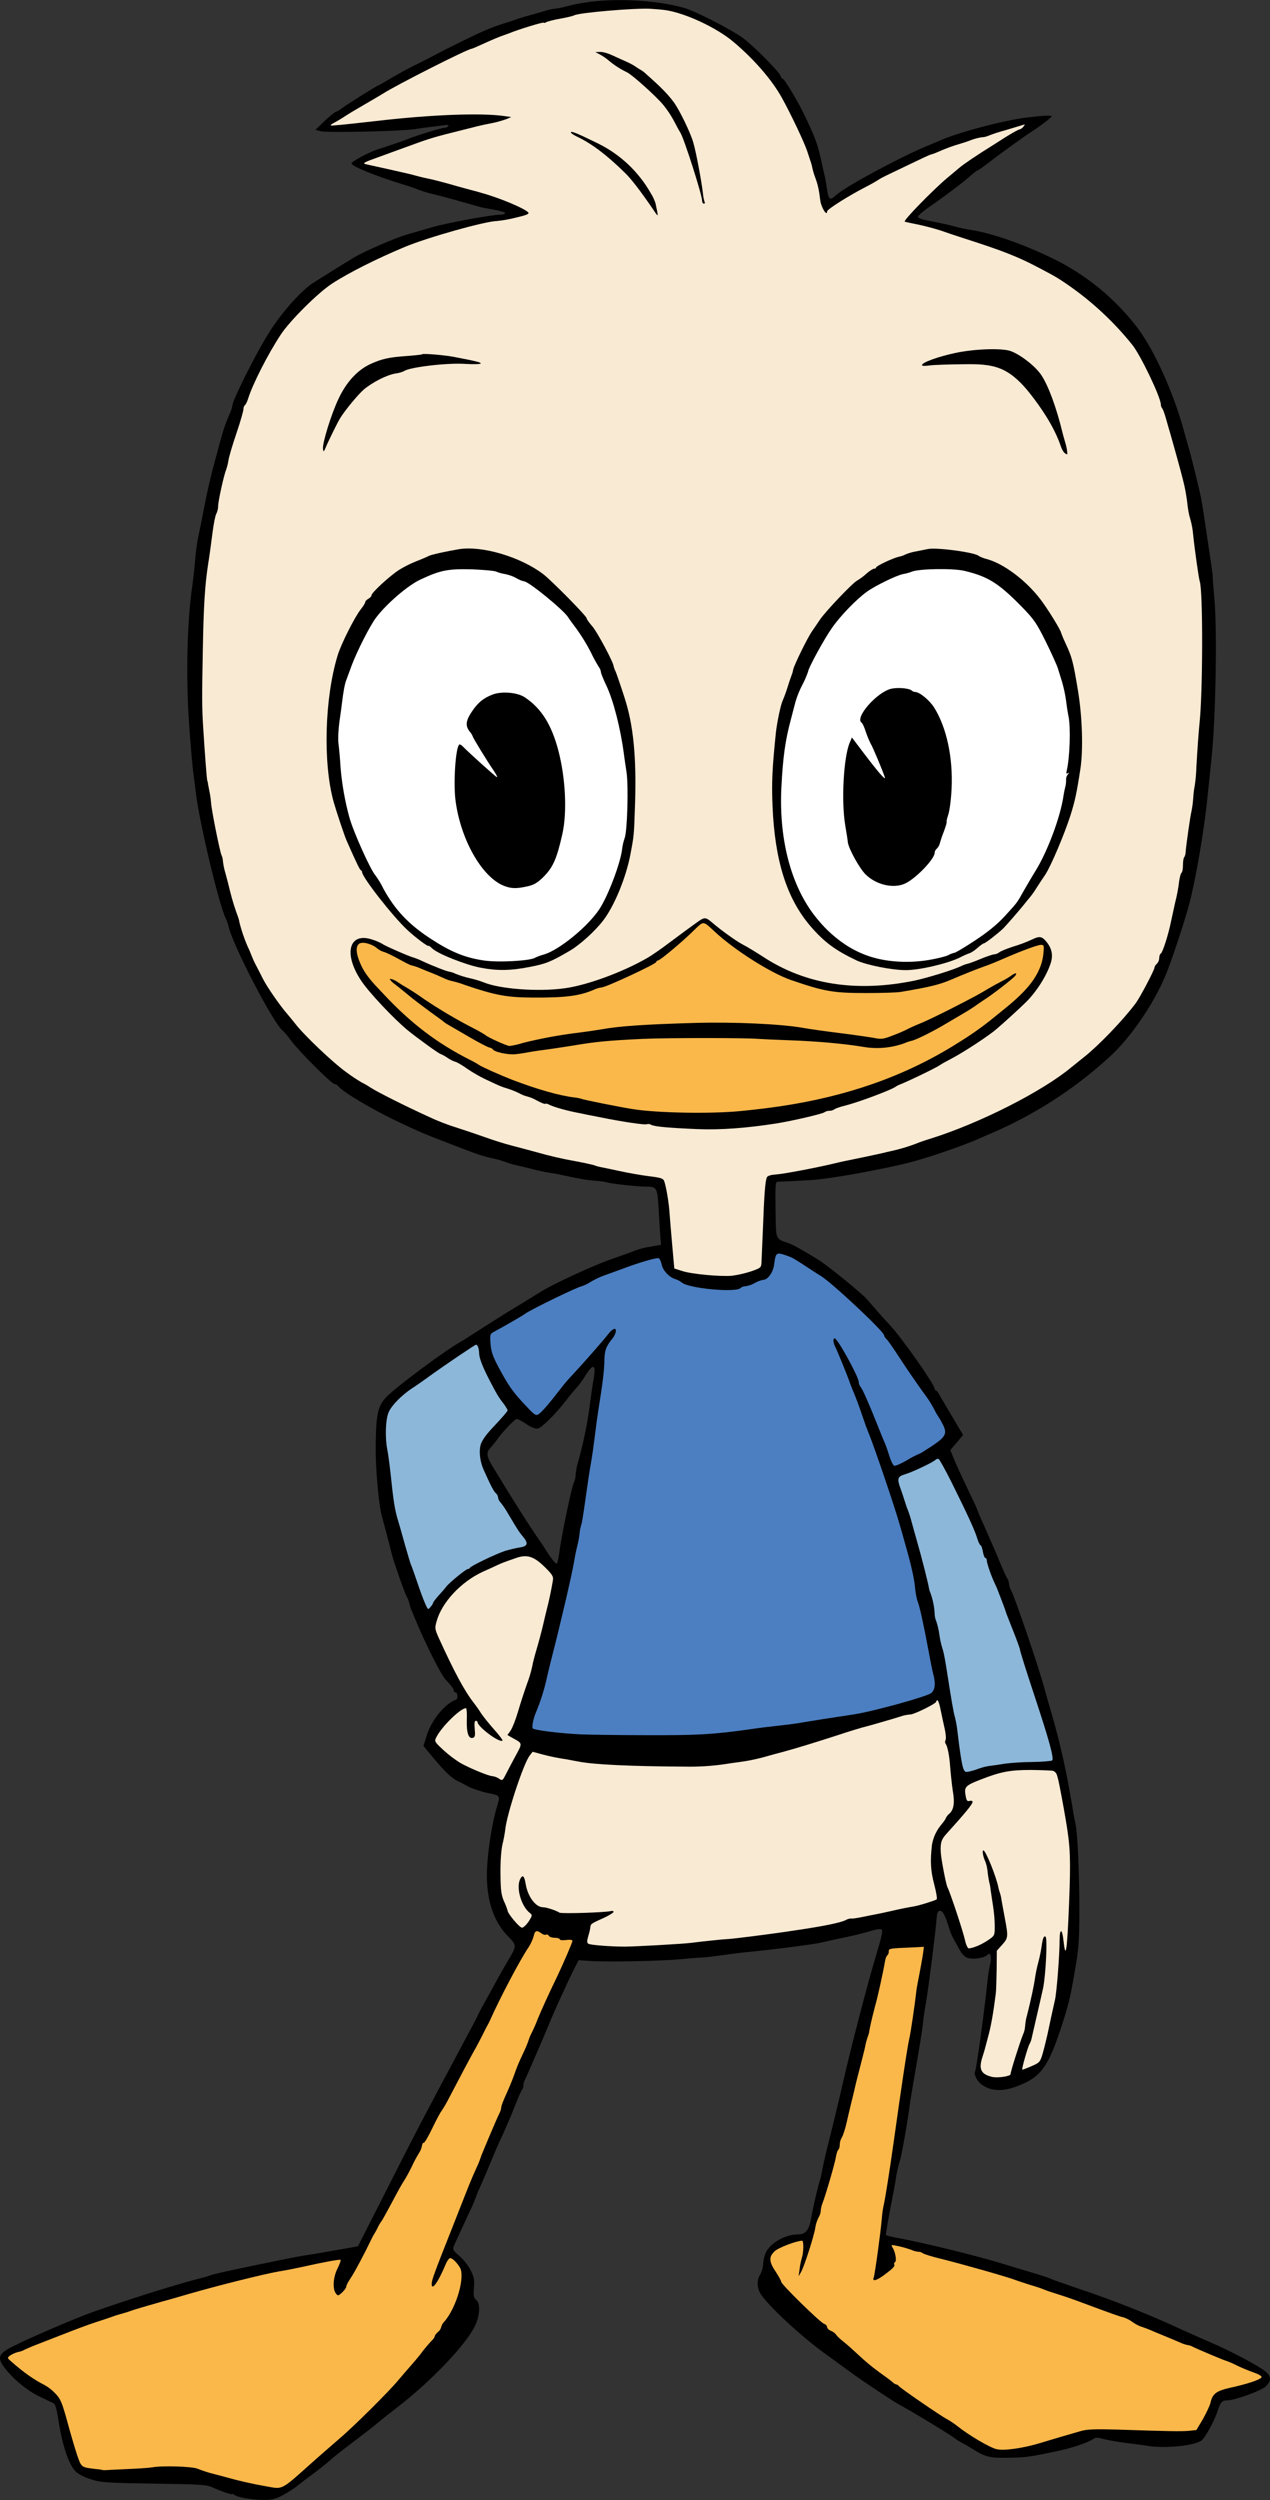
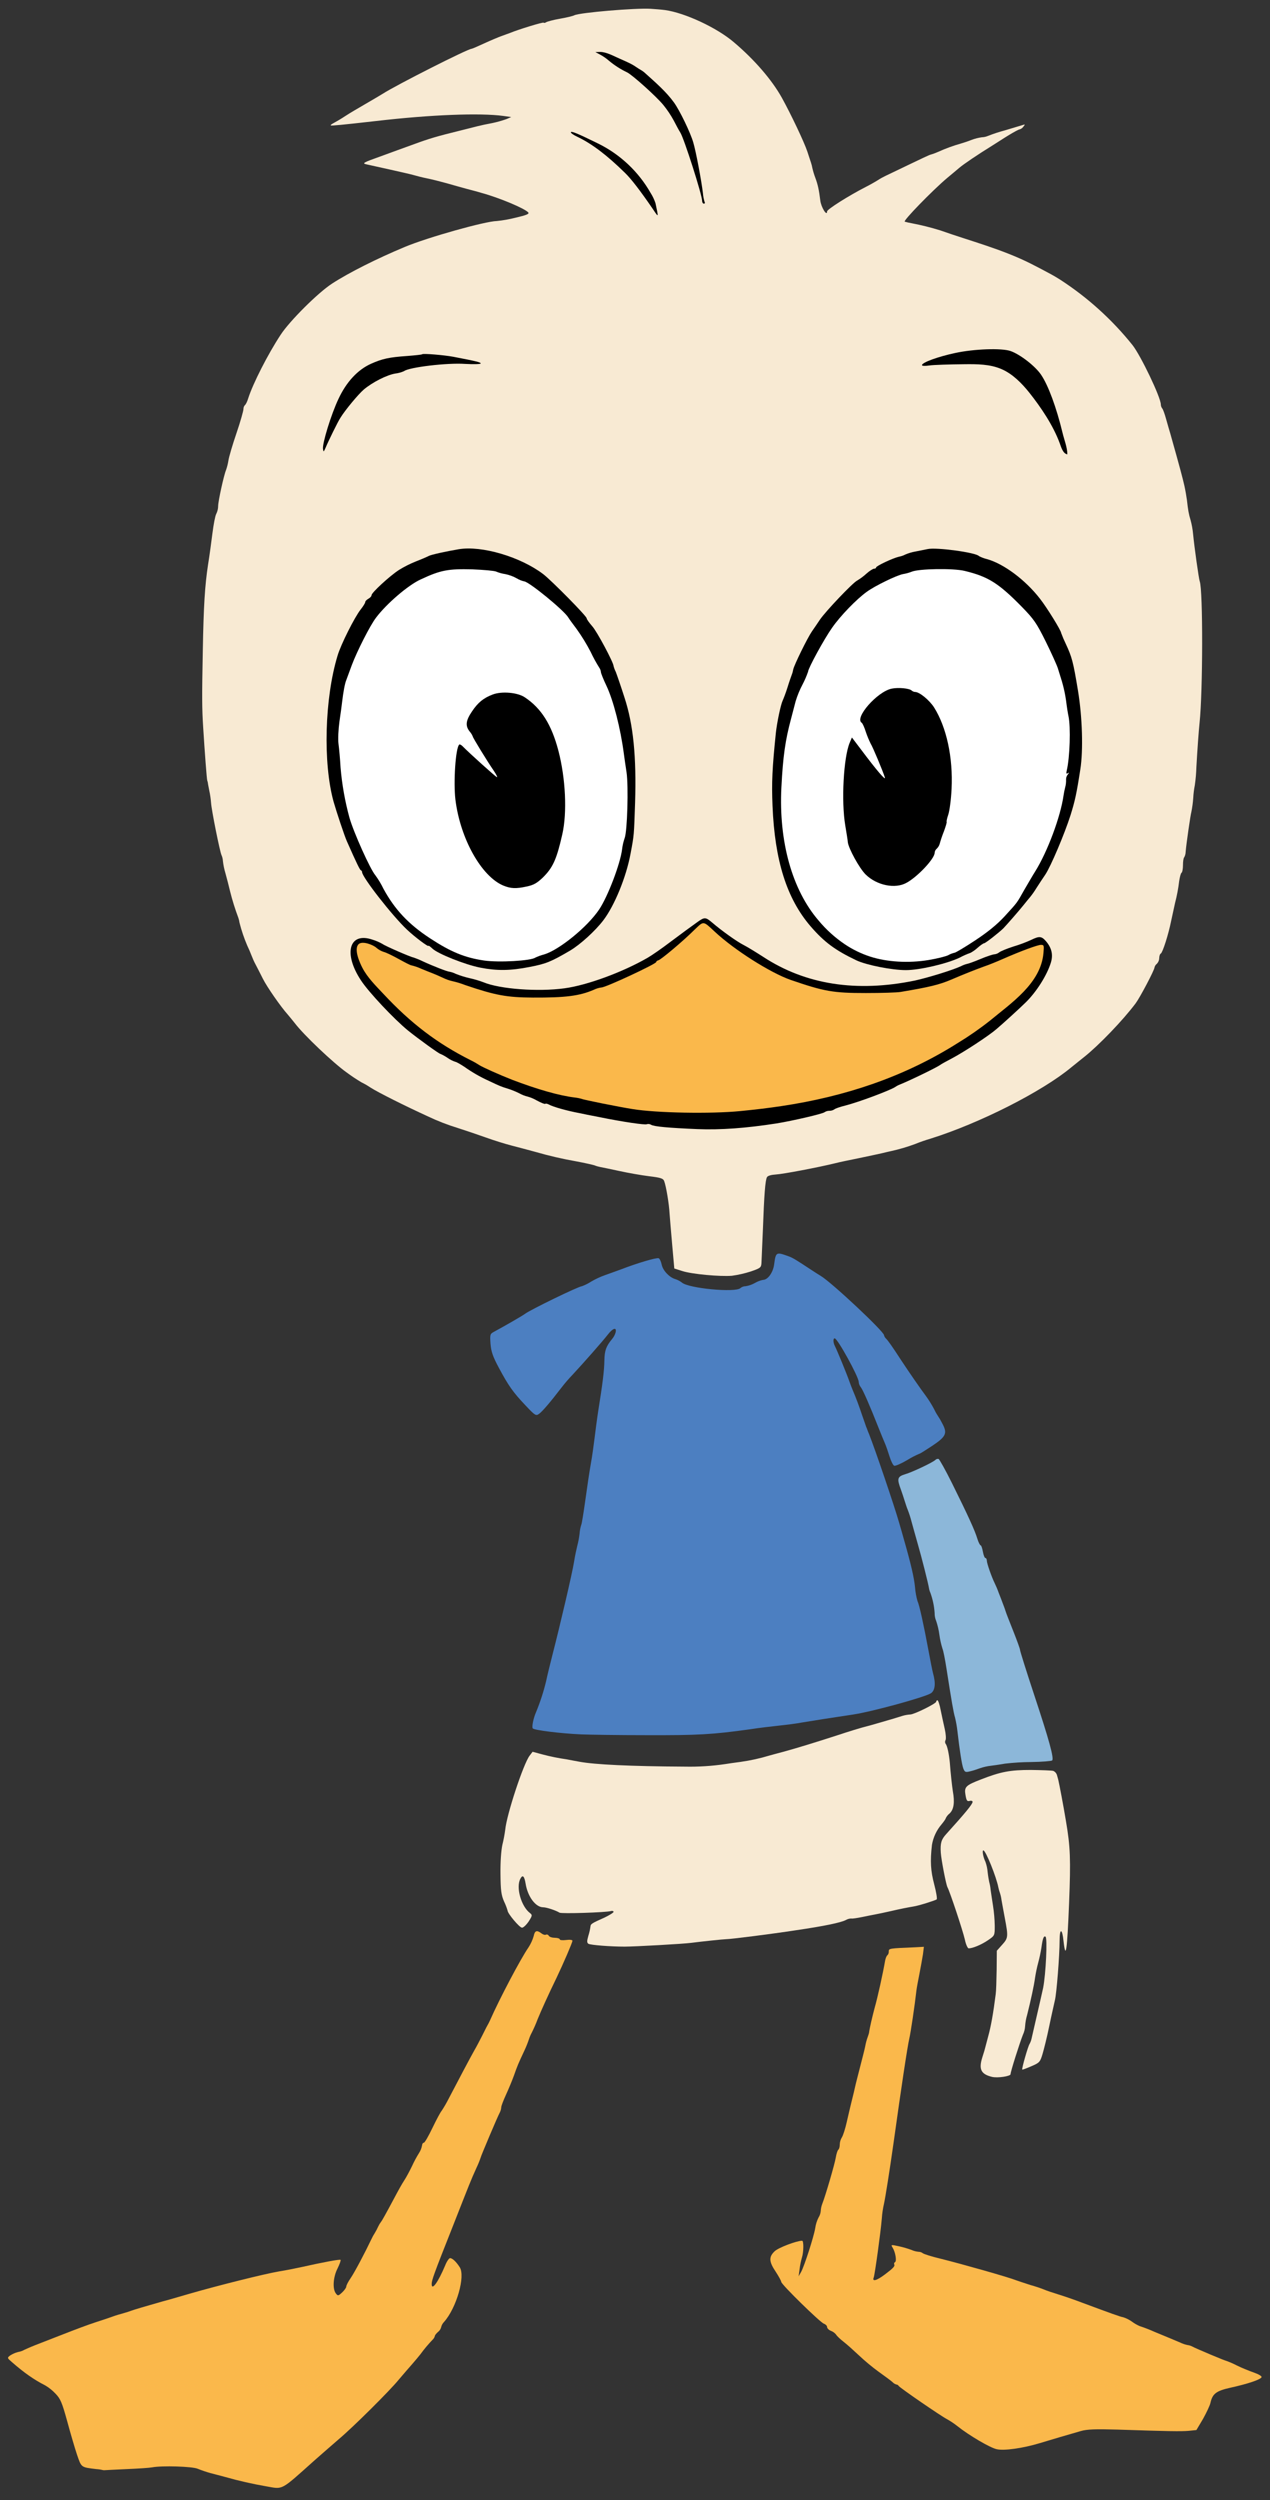
<svg xmlns="http://www.w3.org/2000/svg" width="305" height="600" viewBox="0 0 305 600" version="1.1">
  <rect x="0" y="0" width="305" height="600" fill="#333333" stroke="none" />
  <g id="surface1">
-     <path style=" stroke:none;fill-rule:nonzero;fill:rgb(0%,0%,0%);fill-opacity:1;" d="M 303.164 568.609 C 301.078 567.168 294.848 563.945 291.312 562.43 C 289.945 561.859 286.793 560.457 284.285 559.316 C 275.941 555.445 267.383 552.051 258.648 549.152 C 255.457 548.055 252.531 547.027 252.191 546.84 C 251.848 546.648 249.836 546.004 247.633 545.359 C 245.43 544.715 242.617 543.844 241.363 543.465 C 234.906 541.453 222.449 538.383 215.344 537.055 C 214.473 536.914 213.609 536.711 212.762 536.445 C 212.648 536.332 213.559 531.25 214.66 525.637 C 214.891 524.5 215.117 523.211 215.156 522.793 C 215.352 521.379 215.668 519.98 216.105 518.621 C 216.562 517.18 217.965 509.176 218.383 505.914 C 218.535 504.547 219.332 499.844 220.094 495.484 C 220.852 491.121 221.574 486.645 221.652 485.621 C 221.727 484.598 222.07 482.359 222.371 480.691 C 222.941 477.469 224.805 462.75 224.957 460.211 C 225.031 459.148 225.258 458.656 225.676 458.578 C 226.359 458.465 227.008 459.68 227.918 462.676 C 228.227 463.734 228.66 464.754 229.211 465.711 C 229.629 466.43 230.234 467.531 230.578 468.176 C 230.926 468.824 231.438 469.371 232.059 469.77 C 233.199 470.336 236.121 470.035 237.035 469.238 C 237.566 468.781 237.68 468.781 237.906 469.352 C 238.016 470.023 237.977 470.707 237.793 471.359 C 237.523 472.625 237.324 473.906 237.188 475.191 C 236.391 482.93 234.488 496.621 234.188 497.113 C 233.77 497.836 234.754 499.695 236.047 500.492 C 238.211 501.934 241.023 501.969 244.402 500.641 C 249.875 498.555 251.66 496.129 254.66 487.141 C 256.598 481.262 257.016 479.629 258.117 473.105 C 259.066 467.758 259.18 466.051 259.219 458.691 C 259.219 449.629 258.801 439.766 258.27 437.645 C 258.117 436.922 257.812 435.441 257.66 434.418 C 257.508 433.395 257.355 432.445 257.316 432.332 C 257.281 432.219 257.129 431.383 256.977 430.438 C 255.746 423.324 254.082 416.297 252 409.387 C 251.695 408.324 251.164 406.465 250.824 405.215 C 249.492 400.207 243.758 383.441 242.883 381.812 C 242.582 381.285 242.387 380.707 242.312 380.105 C 242.305 379.719 242.199 379.34 242.012 379.004 C 241.82 378.816 241.137 377.297 240.414 375.629 C 239.125 372.48 238.859 371.914 236.273 366.035 C 235.402 364.137 234.719 362.469 234.719 362.355 C 234.719 362.242 233.578 359.812 232.211 356.969 C 230.844 354.125 229.363 350.898 228.98 349.875 L 228.223 348.016 L 229.781 346.195 L 231.297 344.375 L 230.195 342.555 C 229.629 341.57 228.375 339.484 227.461 337.93 C 226.551 336.375 225.641 334.82 225.41 334.438 C 225.184 334.059 224.918 333.719 224.766 333.719 C 224.613 333.719 224.461 333.527 224.461 333.301 C 224.461 332.316 216.598 321.09 213.676 317.977 C 212.383 316.613 210.102 314.035 208.242 311.871 C 207.027 310.43 198.707 303.68 196.543 302.352 C 192.781 300.039 190.426 298.711 189.402 298.367 C 186.137 297.23 186.363 297.762 186.25 290.328 C 186.172 284.297 186.211 283.652 186.781 283.613 C 187.539 283.613 193.961 283.273 195.023 283.199 C 199.543 282.934 213.484 280.352 219.332 278.762 C 224.387 277.355 231.832 274.777 235.668 273.031 C 236.504 272.652 238.289 271.855 239.656 271.289 C 249.77 266.75 259.062 260.574 267.156 253.008 C 272.359 248 277.945 239.504 280.488 232.641 C 282.082 228.465 284.82 220.047 285.656 216.746 C 287.211 210.906 289.34 198.352 290.023 190.918 C 290.098 190.273 290.516 186.367 290.934 182.195 C 291.961 172.789 292.34 151.508 291.656 143.887 C 291.43 141.156 291.199 138.691 291.238 138.387 C 291.277 138.082 290.973 136.109 290.668 134.023 C 289.379 125.301 288.691 120.672 288.465 119.613 C 288.008 117.336 286.035 109.332 285.426 107.285 C 285.086 106.148 284.555 104.25 284.25 103.113 C 281.781 94.199 277.262 84.148 273.234 78.762 C 267.824 71.645 260.809 65.902 252.762 62 C 245.316 58.395 237.871 55.855 232.816 55.133 C 232.098 55.02 230.465 54.68 229.211 54.336 C 227.957 53.996 226.094 53.578 225.031 53.387 C 221.156 52.629 220.473 52.441 220.473 51.984 C 220.473 51.719 221.766 50.621 223.359 49.52 C 227.043 46.98 231.641 43.527 233.234 42.047 C 233.957 41.441 234.602 40.91 234.754 40.91 C 234.906 40.91 236.238 39.961 237.758 38.785 C 240.301 36.812 246.34 32.488 247.707 31.617 C 249.645 30.402 252.57 28.164 252.57 27.902 C 252.57 27.637 250.594 27.711 246.301 28.242 C 240.793 28.961 230.426 31.691 225.789 33.703 C 225.375 33.895 223.738 34.574 222.184 35.219 C 215.727 37.953 203.418 44.59 200.988 46.676 C 199.09 48.305 199.051 48.27 198.402 44.133 C 198.285 43.238 198.109 42.352 197.871 41.48 C 197.719 40.836 197.379 39.316 197.113 38.066 C 196.391 34.652 195.633 32.605 192.82 26.875 C 191.379 23.918 188.34 18.91 187.996 18.91 C 187.805 18.91 187.578 18.609 187.465 18.23 C 187.086 17.168 181.16 11.176 178.426 9.125 C 175.727 7.152 166.879 2.602 164.258 1.883 C 157.836 0.062 148.152 -0.508 140.895 0.555 C 139.297 0.773 137.711 1.09 136.148 1.504 C 135.273 1.75 134.387 1.941 133.488 2.07 C 132.652 2.152 131.824 2.316 131.02 2.562 C 130.488 2.754 128.969 3.172 127.602 3.551 C 126.234 3.93 124.715 4.387 124.184 4.574 C 123.652 4.766 122.738 5.105 122.094 5.297 C 120.086 5.875 118.121 6.586 116.207 7.418 C 114.039 8.367 106.598 12.008 105.57 12.617 C 105.039 12.918 103.176 13.867 101.391 14.777 C 98.375 16.219 95.434 17.812 92.578 19.555 C 91.781 20.012 91.059 20.43 90.984 20.43 C 90.719 20.43 83.5 24.941 82.133 25.965 C 81.672 26.359 81.145 26.668 80.578 26.875 C 80.426 26.875 79.246 27.824 77.992 29 L 75.754 31.164 L 77.082 31.504 C 78.715 31.883 96.074 31.504 99.492 31.012 C 100.859 30.781 102.57 30.555 103.293 30.48 C 104.012 30.402 105.379 30.215 106.293 30.102 C 107.43 29.91 107.848 29.988 107.66 30.254 C 107.441 30.527 107.102 30.684 106.746 30.668 C 106.102 30.668 99.719 32.605 98.164 33.285 C 97.289 33.664 93.262 35.031 90.758 35.828 C 88.707 36.473 84.566 38.672 84.414 39.203 C 84.262 39.809 89.996 42.16 96.266 44.098 C 98.164 44.664 100.215 45.387 100.82 45.652 C 101.879 46.035 102.957 46.352 104.051 46.598 C 105.191 46.863 108.191 47.66 110.699 48.383 C 113.207 49.102 115.676 49.785 116.207 49.898 C 119.891 50.508 121.484 50.922 121.297 51.188 C 121.184 51.379 120.648 51.531 120.117 51.531 C 118.027 51.531 107.129 53.539 103.672 54.562 C 101.695 55.133 99.035 55.93 97.785 56.27 C 94.973 57.066 87.488 60.328 85.059 61.77 C 81.98 63.629 74.879 68.066 74.5 68.371 C 71.195 70.949 67.055 75.805 64.281 80.355 C 61.129 85.477 55.848 96.059 55.812 97.309 C 55.691 97.965 55.488 98.602 55.203 99.207 C 53.949 102.09 53.645 103.035 51.898 109.562 C 50.492 114.719 49.77 117.906 48.898 122.457 C 48.48 124.656 47.91 127.539 47.605 128.902 C 47.301 130.27 47 132.66 46.883 134.215 C 46.77 135.77 46.43 138.84 46.125 141.043 C 44.945 149.234 44.645 162.242 45.363 172.902 C 45.668 177.906 46.277 184.582 46.504 186.176 C 46.617 186.898 46.883 188.871 47.074 190.539 C 47.91 197.48 52.621 217.238 54.215 220.426 C 54.477 221 54.695 221.598 54.859 222.207 C 55.695 226.496 65.914 246.18 68.004 247.43 C 68.691 248.156 69.324 248.93 69.902 249.746 C 71.766 252.285 79.625 260.137 80.309 260.137 C 80.703 260.207 81.059 260.422 81.297 260.742 C 82.398 262.109 89.238 266.168 94.934 268.898 C 100.859 271.707 101.922 272.16 106.52 273.906 C 109.027 274.891 112.18 276.105 113.547 276.598 C 115.031 277.16 116.555 277.617 118.105 277.965 C 119.137 278.164 120.152 278.441 121.145 278.797 C 121.891 279.082 122.648 279.324 123.422 279.52 C 124.145 279.672 126.121 280.125 127.828 280.582 C 129.539 281.035 131.551 281.414 132.387 281.527 C 133.223 281.641 134.551 281.906 135.387 282.098 C 138.805 282.855 141.199 283.273 143.176 283.387 C 144.07 283.453 144.957 283.578 145.832 283.766 C 146.746 284.109 153.09 284.789 155.254 284.789 C 157.723 284.789 157.875 285.055 158.18 290.137 C 158.293 292.301 158.484 295.145 158.559 296.398 L 158.75 298.75 L 156.164 299.203 C 154.906 299.391 153.672 299.707 152.48 300.152 C 151.875 300.418 149.215 301.367 146.594 302.277 C 142.645 303.641 132.918 308.117 130.07 309.898 C 128.512 310.887 122.473 314.566 121.828 314.945 C 121.184 315.324 114.191 319.762 112.445 320.898 C 111.914 321.277 111.004 321.809 110.469 322.113 C 106.824 324.199 96.605 331.746 93.262 334.82 C 90.758 337.172 90.301 338.992 90.223 347.184 C 90.188 352.492 90.945 361.141 91.707 363.871 C 92.426 366.488 93.797 371.684 93.984 372.559 C 94.363 374.266 96.984 381.812 97.633 383.102 C 97.969 383.68 98.211 384.305 98.352 384.961 C 98.453 385.516 98.629 386.051 98.887 386.555 C 99.152 387.234 99.758 388.715 100.254 389.852 C 102.379 394.898 105.949 401.953 106.938 403.016 C 108.531 404.723 108.988 405.328 108.988 405.781 C 108.988 405.977 109.137 406.141 109.332 406.16 C 109.977 406.16 110.09 407.719 109.445 407.945 C 106.863 408.895 103.707 412.723 102.531 416.363 L 101.695 419.02 L 104.203 422.055 C 106.824 425.203 108.57 426.832 109.902 427.441 C 110.355 427.629 111.418 428.199 112.293 428.691 C 113.168 429.184 115.293 429.906 116.965 430.285 C 120.348 431.004 120.195 430.703 119.168 434.23 C 117.992 438.363 116.926 445.684 116.926 450.047 C 116.926 456.418 118.676 461.426 122.168 464.875 C 124.105 466.848 124.105 467.074 122.055 470.449 C 121.297 471.703 120.043 473.902 119.246 475.383 C 118.445 476.859 117.117 479.289 116.242 480.844 C 115.371 482.398 114.688 483.727 114.688 483.801 C 114.688 483.879 112.52 488.012 109.863 492.941 C 101.469 508.645 100.102 511.223 92.426 526.395 L 85.969 539.102 L 82.211 539.785 C 77.195 540.656 74.535 541.113 72.902 541.34 C 70.168 541.758 51.215 545.703 50.836 545.965 C 50.066 546.258 49.281 546.5 48.48 546.688 C 42.707 548.129 31.461 551.656 22.383 554.844 C 17.824 556.473 7 561.137 2.82 563.262 C -0.332 564.895 -0.672 565.805 0.961 568.078 C 2.973 570.809 6.508 573.77 9.43 575.133 C 11.027 575.891 12.586 576.652 12.887 576.801 C 13.27 576.992 13.609 578.207 13.914 580.102 C 14.902 586.777 16.496 591.559 18.242 593.227 C 18.812 593.793 20.484 594.629 21.891 595.047 C 24.246 595.805 25.535 595.879 37.008 596.07 C 48.215 596.223 49.695 596.336 51.062 596.98 C 53.152 597.93 55.812 598.84 55.812 598.574 C 55.812 598.461 56.039 598.535 56.266 598.762 C 57.027 599.371 60.559 599.977 63.293 599.977 C 65.344 599.977 66.141 599.789 68.004 598.801 C 69.281 598.102 70.5 597.305 71.648 596.41 C 72.449 595.73 74.043 594.555 75.184 593.719 C 76.32 592.883 78.109 591.48 79.133 590.57 C 80.16 589.66 82.664 587.688 84.641 586.207 C 86.617 584.73 89.426 582.566 90.832 581.391 C 92.238 580.215 94.176 578.699 95.125 577.977 C 103.48 571.605 112.18 562.465 114.191 557.953 C 115.293 555.449 115.371 552.793 114.344 551.961 C 113.738 551.43 113.66 550.973 113.812 549.113 C 113.965 547.258 113.891 546.574 113.055 544.906 C 112.363 543.605 111.453 542.438 110.355 541.453 C 108.875 540.238 108.684 539.898 108.949 539.176 C 109.254 538.383 109.938 536.941 112.938 530.453 C 113.461 529.422 113.918 528.359 114.305 527.27 C 114.496 526.656 114.738 526.059 115.027 525.484 C 115.406 524.613 116.207 522.832 116.777 521.465 C 119.016 516.078 119.434 515.094 120.801 512.172 C 121.562 510.504 122.852 507.508 123.613 505.535 C 124.371 503.562 125.172 501.781 125.359 501.551 C 125.586 501.258 125.707 500.898 125.703 500.527 C 125.727 500.055 125.84 499.59 126.043 499.164 C 126.234 498.82 126.652 497.91 126.957 497.191 C 129.461 491.465 130.527 488.961 131.816 485.887 C 132.613 483.914 133.715 481.414 134.25 480.273 C 134.781 479.137 135.652 477.238 136.188 476.062 C 136.719 474.887 137.59 473.105 138.086 472.156 L 138.957 470.449 L 141.922 470.641 C 146.215 470.906 159.051 470.641 163.688 470.184 C 165.891 469.957 168.094 469.805 168.625 469.805 C 169.156 469.805 171.32 469.539 173.488 469.238 C 175.652 468.934 178.043 468.629 178.805 468.555 C 184.652 468.023 194.719 466.734 196.734 466.316 C 198.102 466.012 200.91 465.367 203 464.953 C 205.09 464.535 207.824 463.812 209.078 463.434 C 210.484 463.016 211.508 462.867 211.738 463.094 C 212.078 463.434 211.738 464.836 210.219 469.883 C 208.316 476.18 203.988 492.867 202.395 500.035 C 201.785 502.805 199.656 511.602 198.594 515.777 C 198.176 517.445 197.605 519.984 197.266 521.844 C 197.184 522.359 197.055 522.867 196.887 523.359 C 196.543 524.273 195.328 529.391 194.832 532.238 C 194.266 535.348 193.504 536.258 191.527 536.258 C 188.605 536.297 185.148 538.23 183.969 540.504 C 183.582 541.383 183.352 542.316 183.285 543.273 C 183.238 544.188 182.992 545.082 182.566 545.891 C 181.73 547.141 181.766 549.078 182.641 550.48 C 184.387 553.324 192.668 560.988 198.633 565.234 C 200 566.184 202.125 567.777 203.379 568.688 C 206.457 571 214.852 576.574 216.484 577.41 C 218.613 578.508 226.891 583.516 228.98 584.957 C 229.652 585.473 230.363 585.93 231.109 586.324 C 231.852 586.699 232.574 587.117 233.273 587.574 C 236.656 589.699 237.566 589.926 242.125 589.852 C 246.301 589.812 247.328 589.66 254.09 588.219 C 257.66 587.461 261.191 586.246 262.598 585.336 C 263.129 584.957 263.625 584.957 265.066 585.375 C 266.898 585.789 268.75 586.105 270.613 586.324 C 272.703 586.59 274.828 586.855 275.359 586.969 C 279.539 587.688 286.527 587.043 288.504 585.754 C 289.379 585.184 291.656 581.012 292.453 578.547 C 293.098 576.5 293.516 576.082 294.77 576.082 C 296.555 576.082 302.824 573.805 303.965 572.746 C 305.559 571.227 305.332 570.051 303.164 568.609 Z M 142.414 331.859 C 142.227 332.996 141.961 334.855 141.809 335.996 C 141.203 341.008 140.211 345.965 138.844 350.824 C 138.531 351.848 138.328 352.906 138.238 353.973 C 138.223 354.574 138.094 355.164 137.855 355.719 C 137.289 356.742 134.742 369.031 134.285 372.859 C 134.133 374.074 133.867 375.137 133.68 375.25 C 133.488 375.363 132.73 374.453 131.93 373.277 C 131.133 372.102 130.184 370.547 129.727 369.941 C 127.031 366.035 123.461 360.457 118.41 352.113 C 116.812 349.496 116.699 348.625 117.801 347.449 C 118.336 346.875 118.832 346.266 119.281 345.629 C 120.422 343.922 123.652 340.547 124.105 340.547 C 124.371 340.547 125.398 341.078 126.387 341.758 C 127.488 342.52 128.512 342.934 129.121 342.859 C 130.031 342.746 133.449 339.371 136.035 335.996 C 136.754 335.047 137.781 333.793 138.352 333.188 C 139.035 332.414 139.656 331.59 140.211 330.723 C 141.844 327.992 142.797 327.309 142.797 328.902 C 142.742 329.895 142.613 330.883 142.414 331.859 Z M 142.414 331.859 " />
    <path style=" stroke:none;fill-rule:nonzero;fill:rgb(97.255%,91.765%,82.745%);fill-opacity:1;" d="M 159.699 2.414 C 164.445 3.059 172.195 6.66 176.258 10.148 C 181.234 14.359 185.375 19.176 187.77 23.461 C 189.934 27.371 193.125 34.082 193.883 36.359 C 194.266 37.496 194.645 38.711 194.758 39.012 C 194.902 39.449 195.016 39.891 195.098 40.34 C 195.277 41.113 195.508 41.875 195.785 42.617 C 196.43 44.324 196.695 45.652 197 48.117 C 197.188 49.746 198.633 52.062 198.633 50.734 C 198.633 50.242 203.797 46.98 207.938 44.855 C 208.773 44.438 210.066 43.715 210.789 43.262 C 211.395 42.867 212.031 42.512 212.688 42.199 C 212.992 42.047 215.496 40.871 218.23 39.543 C 220.969 38.219 223.32 37.117 223.473 37.117 C 224.109 36.934 224.73 36.703 225.336 36.434 C 227.082 35.641 228.883 34.984 230.73 34.461 C 231.375 34.273 232.551 33.895 233.387 33.551 C 234.16 33.266 234.965 33.062 235.781 32.945 C 236.305 32.93 236.82 32.816 237.301 32.605 C 238.629 32.086 239.984 31.645 241.363 31.277 C 243.266 30.707 245.125 30.137 245.543 30.023 C 246.227 29.797 246.227 29.836 245.77 30.402 C 245.559 30.707 245.25 30.934 244.898 31.047 C 244.668 31.047 243.492 31.691 242.238 32.453 C 240.984 33.211 239.277 34.348 238.402 34.879 C 234.719 37.156 231.414 39.395 230.348 40.305 C 229.742 40.836 228.449 41.895 227.5 42.691 C 223.891 45.727 216.789 53.047 217.281 53.199 C 217.832 53.359 218.391 53.484 218.953 53.578 C 221.262 54.02 223.547 54.59 225.789 55.285 C 233.168 57.895 240.57 59.762 247.621 63.309 C 248.449 63.723 249.273 64.152 250.098 64.586 C 251.617 65.383 253.137 66.18 254.586 67.105 C 261.191 71.383 267.062 76.688 271.98 82.82 C 273.957 85.324 278.781 95.375 278.781 97.082 C 278.793 97.426 278.914 97.758 279.121 98.031 C 279.312 98.219 279.73 99.395 280.07 100.648 C 280.414 101.898 280.867 103.418 281.059 104.062 C 283.527 112.824 283.984 114.605 284.438 116.578 C 284.668 117.602 284.934 119.156 285.047 119.992 C 285.312 122.418 285.504 123.48 285.922 124.809 C 286.219 125.902 286.422 127.02 286.527 128.145 C 286.832 131.332 287.895 138.879 288.125 139.523 C 288.922 141.648 288.883 166 288.086 173.469 C 287.859 175.672 287.555 179.957 287.324 184.051 C 287.281 185.523 287.156 186.992 286.945 188.453 C 286.746 189.465 286.617 190.492 286.566 191.523 C 286.484 192.656 286.332 193.785 286.109 194.898 C 285.922 195.469 284.895 202.484 284.742 204.457 C 284.734 204.91 284.617 205.352 284.402 205.746 C 284.211 205.898 284.098 206.773 284.098 207.645 C 284.098 208.516 283.945 209.352 283.754 209.465 C 283.566 209.578 283.336 210.488 283.184 211.477 C 282.977 213.238 282.648 214.988 282.199 216.707 C 281.969 217.734 281.551 219.707 281.25 221.07 C 280.602 224.293 279.234 228.582 278.781 228.848 C 278.551 228.961 278.398 229.492 278.398 229.945 C 278.387 230.457 278.184 230.941 277.828 231.312 C 277.547 231.527 277.344 231.836 277.262 232.184 C 277.262 232.789 273.805 239.352 272.738 240.793 C 269.664 244.891 263.891 250.883 260.355 253.688 C 259.52 254.336 258.152 255.473 257.281 256.156 C 250.254 261.996 235.25 269.582 223.512 273.262 C 222.223 273.641 220.957 274.082 219.715 274.586 C 217.855 275.273 215.949 275.832 214.016 276.258 C 213.598 276.332 212.574 276.598 211.738 276.789 C 210.902 276.977 208.434 277.508 206.23 277.965 C 204.027 278.418 201.559 278.91 200.723 279.141 C 196.391 280.203 187.957 281.793 186.363 281.871 C 185.223 281.945 184.387 282.172 184.199 282.516 C 183.781 283.234 183.516 286.727 183.211 295.223 C 183.059 298.977 182.906 302.543 182.867 303.188 C 182.793 304.211 182.602 304.363 180.285 305.16 C 178.812 305.629 177.301 305.973 175.766 306.184 C 172.953 306.41 166.156 305.805 163.84 305.043 L 161.938 304.438 L 161.445 298.898 C 161.18 295.828 160.875 292.375 160.801 291.238 C 160.688 288.926 159.965 284.641 159.508 283.465 C 159.281 282.82 158.672 282.629 155.863 282.289 C 154 282.059 150.809 281.492 148.719 281.035 C 146.633 280.582 144.617 280.164 144.164 280.086 C 143.68 279.992 143.211 279.855 142.758 279.672 C 142.414 279.555 140.441 279.102 138.391 278.723 C 135.07 278.141 131.789 277.379 128.551 276.445 C 126.879 275.992 124.336 275.309 122.852 274.93 C 121.371 274.551 118.676 273.715 116.777 273.031 C 114.875 272.352 111.836 271.324 109.938 270.719 C 107.469 269.961 105.055 269.023 102.723 267.914 C 97.328 265.445 90.793 262.184 88.973 261.008 C 88.277 260.543 87.555 260.125 86.805 259.758 C 85.59 259.035 84.41 258.25 83.273 257.406 C 80.008 255.094 72.941 248.379 70.812 245.574 C 70.168 244.777 69.41 243.828 69.105 243.488 C 67.434 241.629 64.129 236.887 63.141 234.914 C 62.496 233.664 61.734 232.109 61.395 231.5 C 61.051 230.895 60.598 229.832 60.367 229.227 C 60.141 228.617 59.684 227.555 59.383 226.949 C 58.621 225.168 57.996 223.328 57.52 221.449 C 57.469 221.062 57.379 220.684 57.254 220.312 C 56.461 218.203 55.785 216.051 55.242 213.863 C 54.977 212.727 54.48 210.793 54.141 209.578 C 53.848 208.613 53.645 207.621 53.531 206.621 C 53.508 206.133 53.391 205.656 53.191 205.215 C 52.809 204.422 50.797 194.484 50.684 192.625 C 50.609 191.668 50.469 190.719 50.266 189.781 C 50.113 188.945 49.922 188.074 49.922 187.883 C 49.887 187.691 49.836 187.5 49.77 187.312 C 49.656 187.012 49.164 180.523 48.785 174.418 C 48.516 170.094 48.48 167.477 48.707 156.023 C 48.898 145.402 49.203 140.512 49.961 135.543 C 50.305 133.457 50.758 130.043 51.023 127.957 C 51.289 125.871 51.672 123.785 51.938 123.328 C 52.23 122.738 52.387 122.09 52.391 121.434 C 52.391 120.293 53.758 114.035 54.293 112.785 C 54.551 112.043 54.738 111.281 54.859 110.508 C 54.977 109.676 55.848 106.715 56.797 103.945 C 57.746 101.18 58.469 98.562 58.469 98.184 C 58.457 97.832 58.578 97.496 58.812 97.234 C 59 97.121 59.383 96.398 59.609 95.602 C 60.75 92.039 64.32 85.02 67.395 80.355 C 69.562 77.02 76.398 70.23 79.742 68.066 C 83.766 65.449 90.566 62.035 97.215 59.266 C 102.758 56.953 116.547 53.086 119.32 53.047 C 120.832 52.891 122.328 52.625 123.805 52.25 C 126.422 51.645 127.145 51.34 126.879 51 C 126.082 50.051 119.852 47.434 115.637 46.297 C 114.801 46.031 113.168 45.613 112.027 45.309 C 110.887 45.008 108.762 44.398 107.281 43.98 C 105.797 43.566 103.672 43.035 102.531 42.805 C 101.391 42.578 99.949 42.199 99.305 42.012 C 98.656 41.82 96.113 41.25 93.605 40.684 C 91.098 40.113 88.555 39.582 87.945 39.43 C 86.918 39.203 87.301 38.977 91.176 37.609 C 93.527 36.738 97.215 35.41 99.305 34.652 C 103.215 33.211 105.078 32.68 110.316 31.391 C 111.988 30.973 113.965 30.48 114.688 30.289 C 115.406 30.102 117.004 29.758 118.258 29.531 C 119.402 29.289 120.531 28.973 121.637 28.582 L 122.777 28.09 L 120.879 27.824 C 115.293 27.066 103.441 27.52 90.375 29.039 C 81.98 29.988 79.551 30.215 79.438 30.102 C 79.324 29.988 79.703 29.758 80.195 29.492 C 80.691 29.227 81.945 28.508 82.969 27.824 C 83.996 27.141 86.16 25.891 87.719 24.98 C 89.273 24.07 91.176 22.969 91.895 22.516 C 95.277 20.352 112.371 11.703 113.281 11.703 C 113.395 11.703 114.723 11.137 116.281 10.414 C 117.84 9.695 119.664 8.938 120.383 8.672 C 121.105 8.406 122.055 8.062 122.473 7.914 C 124.488 7.078 130.41 5.258 130.562 5.445 C 130.68 5.562 130.945 5.484 131.172 5.332 C 131.398 5.18 132.883 4.766 134.438 4.5 C 135.996 4.234 137.59 3.855 137.934 3.664 C 139.223 3.02 152.672 1.883 156.281 2.109 C 157.344 2.184 158.863 2.297 159.699 2.414 Z M 159.699 2.414 " />
    <path style=" stroke:none;fill-rule:nonzero;fill:rgb(29.804%,49.804%,75.686%);fill-opacity:1;" d="M 189.516 301.555 C 190.426 301.895 191.227 302.391 194.797 304.742 C 195.707 305.348 196.734 305.992 197.113 306.219 C 199.773 307.812 212.305 319.57 212.305 320.445 C 212.383 320.766 212.555 321.055 212.801 321.277 C 213.293 321.77 214.242 323.098 216.484 326.551 C 218.23 329.203 221.195 333.492 222.371 335.047 C 223.074 336.012 223.707 337.027 224.273 338.082 C 224.547 338.672 224.863 339.242 225.223 339.785 C 225.617 340.367 225.973 340.977 226.285 341.609 C 227.578 343.996 227.234 344.754 223.891 346.992 C 222.336 348.016 220.969 348.891 220.816 348.891 C 219.805 349.32 218.824 349.828 217.891 350.406 C 216.41 351.281 215.004 351.887 214.738 351.773 C 214.473 351.66 213.977 350.672 213.637 349.574 C 213.293 348.473 212.801 347.031 212.535 346.426 C 212.27 345.816 211.547 344.074 210.977 342.633 C 208.887 337.32 207.215 333.527 206.723 332.922 C 206.434 332.566 206.262 332.129 206.23 331.672 C 206.23 330.457 201.141 321.203 200.457 321.203 C 200.039 321.203 200.074 322.188 200.492 323.023 C 200.988 323.973 203.418 329.887 203.949 331.441 C 204.215 332.164 204.559 333.113 204.746 333.527 C 205.621 335.578 206.344 337.551 207.027 339.598 C 207.484 340.848 207.898 342.137 208.016 342.441 C 208.133 342.688 208.234 342.941 208.316 343.199 C 208.355 343.312 208.508 343.73 208.699 344.148 C 210.219 347.98 214.777 361.406 215.914 365.391 C 216.293 366.641 216.789 368.422 217.055 369.371 C 218.801 375.441 219.523 378.625 219.75 380.941 C 219.84 382.082 220.043 383.215 220.359 384.316 C 220.777 385.113 221.84 389.965 222.98 396.109 C 223.398 398.387 223.891 400.891 224.082 401.609 C 224.766 404.039 224.574 405.707 223.551 406.391 C 222.031 407.336 209.496 410.789 204.938 411.473 C 200.57 412.117 194.797 413.027 192.555 413.406 C 191.414 413.633 189.023 413.938 187.238 414.129 C 185.453 414.316 182.223 414.695 180.02 415.039 C 171.133 416.289 167.41 416.48 155.328 416.441 C 148.531 416.441 141.426 416.328 139.566 416.25 C 134.477 416.023 128.207 415.227 127.941 414.809 C 127.676 414.391 128.133 412.27 128.742 410.902 C 129.75 408.469 130.562 405.957 131.172 403.395 C 131.438 402.105 132.121 399.336 132.652 397.25 C 134.516 390.043 137.438 377.527 137.855 374.871 C 138.086 373.391 138.465 371.684 138.617 371.078 C 138.879 370.094 139.07 369.094 139.188 368.082 C 139.238 367.348 139.375 366.621 139.605 365.918 C 139.719 365.73 140.137 363.152 140.555 360.156 C 140.973 357.16 141.543 353.215 141.883 351.355 C 142.227 349.496 142.605 346.652 142.797 345.098 C 142.984 343.543 143.363 340.621 143.668 338.648 C 144.695 332.238 145.113 329.016 145.148 326.512 C 145.188 324.121 145.566 323.098 146.973 321.391 C 147.379 320.918 147.68 320.363 147.848 319.762 C 148.152 318.434 147.164 318.738 145.949 320.328 C 144.809 321.809 140.137 327.117 137.516 329.926 C 136.59 330.891 135.715 331.902 134.895 332.961 C 132.047 336.676 130.223 338.762 129.5 339.293 C 128.703 339.863 128.551 339.785 126.195 337.285 C 123.195 334.137 122.094 332.543 119.777 328.219 C 118.371 325.602 117.953 324.387 117.801 322.531 C 117.648 320.293 117.688 320.141 118.598 319.648 C 121.41 318.129 125.59 315.703 126.082 315.324 C 127.223 314.414 138.996 308.688 139.758 308.688 C 140.531 308.402 141.27 308.035 141.961 307.586 C 143.023 306.965 144.141 306.445 145.301 306.031 C 146.102 305.766 147.809 305.121 149.102 304.664 C 153.125 303.109 157.648 301.781 158.18 301.973 C 158.445 302.086 158.75 302.77 158.898 303.453 C 159.168 304.895 160.723 306.562 162.168 306.98 C 162.742 307.164 163.281 307.445 163.762 307.812 C 165.359 309.215 176.676 310.277 177.816 309.141 C 178.168 308.844 178.613 308.684 179.07 308.688 C 179.844 308.566 180.59 308.309 181.273 307.926 C 181.883 307.566 182.551 307.309 183.25 307.168 C 184.387 307.168 185.641 305.422 185.906 303.527 C 186.324 300.418 186.363 300.418 189.516 301.555 Z M 189.516 301.555 " />
-     <path style=" stroke:none;fill-rule:nonzero;fill:rgb(54.902%,71.765%,85.098%);fill-opacity:1;" d="M 114.84 323.324 C 114.98 323.781 115.055 324.254 115.066 324.73 C 115.066 325.867 115.824 327.84 117.383 330.91 C 119.32 334.629 119.664 335.234 120.879 336.789 C 121.449 337.551 121.902 338.309 121.902 338.496 C 121.902 338.688 120.914 339.824 119.738 341.113 C 117.043 343.961 116.395 344.754 115.676 346.121 C 114.914 347.602 115.141 350.559 116.207 352.871 C 117.84 356.512 118.598 357.992 119.129 358.41 C 119.418 358.676 119.598 359.043 119.625 359.434 C 119.691 359.883 119.906 360.293 120.23 360.609 C 120.895 361.445 121.492 362.336 122.016 363.266 C 124.219 366.98 124.637 367.664 125.551 368.727 C 126.957 370.395 126.766 371.117 124.828 371.383 C 123.637 371.602 122.457 371.879 121.297 372.215 C 119.016 372.973 113.016 375.855 112.863 376.273 C 112.75 376.461 112.551 376.574 112.332 376.578 C 111.875 376.578 107.926 379.84 107.203 380.75 C 106.977 381.09 106.18 382 105.418 382.836 C 104.66 383.672 104.051 384.469 104.051 384.617 C 103.914 385.004 103.691 385.352 103.406 385.645 C 102.797 386.402 102.758 386.363 102.113 384.883 C 101.734 384.051 100.898 381.812 100.254 379.879 C 99.605 377.941 98.922 376.047 98.734 375.629 C 98.543 375.211 97.973 373.238 97.402 371.27 C 96.832 369.297 96.074 366.449 95.617 365.008 C 94.781 362.277 94.48 360.191 93.797 353.633 C 93.566 351.543 93.227 349.004 93.035 348.016 C 92.426 345.02 92.578 340.547 93.379 338.84 C 94.098 337.246 96.492 334.82 98.961 333.188 C 99.797 332.656 101.656 331.367 103.102 330.305 C 107.164 327.383 114.078 322.719 114.344 322.719 C 114.496 322.719 114.723 322.984 114.84 323.324 Z M 114.84 323.324 " />
    <path style=" stroke:none;fill-rule:nonzero;fill:rgb(54.902%,71.765%,85.098%);fill-opacity:1;" d="M 228.641 355.984 C 232.477 363.719 234.148 367.359 234.719 369.297 C 234.984 370.168 235.363 370.887 235.516 370.887 C 235.668 370.887 235.895 371.57 236.047 372.406 C 236.199 373.238 236.465 373.922 236.656 373.922 C 236.844 373.922 236.996 374.227 236.996 374.566 C 236.996 375.211 238.176 378.551 238.859 379.914 C 239.23 380.68 239.562 381.465 239.844 382.266 C 240.227 383.215 240.645 384.316 240.793 384.73 C 240.945 385.148 241.289 385.984 241.48 386.629 C 241.668 387.273 242.582 389.512 243.414 391.637 C 244.25 393.758 244.973 395.73 244.973 395.996 C 244.973 396.262 246.492 401.117 248.355 406.73 C 251.926 417.504 253.18 422.016 252.684 422.508 C 252.492 422.66 250.254 422.852 247.633 422.887 C 245.539 422.902 243.445 423.027 241.363 423.27 C 240.527 423.418 239.047 423.648 238.098 423.762 C 237.125 423.867 236.172 424.082 235.25 424.406 C 234.492 424.691 233.719 424.934 232.934 425.125 C 231.867 425.391 231.68 425.316 231.336 424.406 C 230.996 423.496 230.465 420.121 229.93 415.453 C 229.809 414.371 229.617 413.293 229.363 412.23 C 228.98 410.941 228.562 408.512 227.309 400.473 C 226.969 398.273 226.551 396.148 226.359 395.73 C 226.012 394.629 225.758 393.5 225.602 392.355 C 225.453 391.234 225.199 390.129 224.84 389.055 C 224.578 388.445 224.445 387.785 224.461 387.121 C 224.352 385.465 224.004 383.828 223.438 382.266 C 223.27 381.906 223.156 381.523 223.094 381.129 C 222.941 380.105 221.348 373.77 220.398 370.508 C 219.902 368.727 219.219 366.336 218.914 365.199 C 218.668 364.234 218.363 363.285 218.004 362.355 C 217.812 361.938 217.512 360.988 217.281 360.27 C 217.055 359.547 216.637 358.258 216.332 357.426 C 215.383 354.883 215.496 354.391 217.359 353.82 C 219.066 353.328 224.043 350.977 224.652 350.367 C 224.852 350.172 225.137 350.086 225.41 350.141 C 225.602 350.219 227.082 352.836 228.641 355.984 Z M 228.641 355.984 " />
-     <path style=" stroke:none;fill-rule:nonzero;fill:rgb(97.255%,91.765%,82.745%);fill-opacity:1;" d="M 130.793 376.047 C 132.73 377.98 132.957 378.359 132.766 379.383 C 132.5 381.09 131.781 384.543 131.363 386.059 C 131.172 386.781 130.754 388.562 130.41 390.043 C 130.07 391.523 129.387 394.062 128.895 395.73 C 128.398 397.402 127.906 399.297 127.828 399.902 C 127.496 401.402 127.051 402.871 126.5 404.305 C 125.855 406.125 124.902 409.082 124.371 410.902 C 123.84 412.723 123.043 414.734 122.625 415.34 L 121.867 416.402 L 123.043 417.086 C 125.59 418.488 125.551 418.223 123.652 421.711 C 122.703 423.496 121.637 425.504 121.297 426.188 C 120.688 427.363 120.613 427.402 119.777 426.832 C 119.305 426.531 118.773 426.336 118.219 426.266 C 117.383 426.266 112.863 424.406 110.508 423.078 C 109.09 422.188 107.754 421.172 106.52 420.043 C 104.316 417.996 104.277 417.918 104.809 416.895 C 106.102 414.355 110.586 409.953 111.914 409.953 C 112.066 409.953 112.18 411.281 112.105 412.875 C 112.027 415.984 112.559 417.465 113.66 417.047 C 114.078 416.895 114.156 416.363 114.004 414.922 C 113.891 413.633 113.965 412.988 114.27 412.988 C 114.496 412.988 114.688 413.141 114.688 413.293 C 114.688 414.43 120.043 418.414 120.688 417.73 C 120.801 417.656 119.852 416.402 118.598 415 C 117.344 413.598 116.016 411.891 115.598 411.281 C 115.023 410.367 114.402 409.48 113.738 408.629 C 111.496 405.746 109.027 401.117 105.379 393.113 C 104.43 390.992 104.395 390.727 104.848 389.133 C 106.102 384.543 110.734 379.613 116.016 377.184 C 117.27 376.617 118.828 375.934 119.434 375.629 C 120.574 375.098 120.766 375.023 123.805 373.961 C 126.539 372.973 128.133 373.469 130.793 376.047 Z M 130.793 376.047 " />
    <path style=" stroke:none;fill-rule:nonzero;fill:rgb(97.255%,91.765%,82.745%);fill-opacity:1;" d="M 225.906 410.41 C 226.172 411.738 226.625 413.785 226.891 414.961 C 227.16 416.137 227.234 417.352 227.082 417.617 C 226.93 417.887 226.93 418.219 227.082 418.488 C 227.5 418.945 227.918 420.992 228.109 423.039 C 228.297 425.621 228.641 428.652 228.828 429.867 C 229.324 432.598 229.059 434.266 228.07 435.215 C 227.664 435.527 227.34 435.93 227.121 436.391 C 227.121 436.543 226.664 437.188 226.133 437.832 C 224.926 439.234 224.125 440.941 223.816 442.762 C 223.359 446.746 223.512 449.02 224.348 452.207 C 224.84 454.066 225.105 455.695 224.957 455.848 C 224.613 456.113 220.512 457.402 219.371 457.555 C 218.043 457.781 216.41 458.086 213.824 458.691 C 212.457 458.996 210.863 459.34 210.219 459.453 C 209.57 459.566 208.129 459.867 206.988 460.098 C 205.848 460.324 204.672 460.516 204.445 460.438 C 204.004 460.445 203.574 460.562 203.191 460.777 C 201.977 461.426 197.949 462.258 191.227 463.246 C 185.301 464.156 175.461 465.406 174.32 465.406 C 173.754 465.406 168.32 465.977 166.043 466.277 C 164.066 466.543 152.367 467.188 150.012 467.188 C 146.594 467.188 141.844 466.809 141.312 466.508 C 140.934 466.242 140.934 465.863 141.312 464.535 C 141.543 463.816 141.707 463.082 141.809 462.336 C 141.844 461.766 142.109 461.574 145.188 460.211 C 146.367 459.641 147.352 459.035 147.352 458.844 C 147.352 458.656 147.051 458.543 146.707 458.656 C 145.414 458.996 134.855 459.34 134.363 459.035 C 133.527 458.504 131.246 457.746 130.449 457.746 C 128.625 457.746 126.727 455.164 126.234 452.094 C 125.93 450.234 125.512 449.855 124.98 450.879 C 123.84 452.93 125.172 457.555 127.297 459.148 C 127.867 459.602 127.867 459.754 126.957 461.16 C 126.387 461.992 125.664 462.676 125.359 462.637 C 124.754 462.637 121.902 459.223 121.902 458.543 C 121.684 457.801 121.402 457.078 121.066 456.379 C 120.383 454.824 120.23 453.723 120.195 449.781 C 120.156 446.859 120.348 444.168 120.648 442.762 C 120.941 441.574 121.168 440.371 121.332 439.16 C 121.676 435.48 125.703 423.305 127.184 421.371 L 127.906 420.422 L 130.297 421.066 C 132.211 421.574 134.152 421.965 136.109 422.242 C 136.719 422.359 138.086 422.625 139.148 422.812 C 142.797 423.496 151.379 423.914 164.484 423.988 C 167.711 424.055 170.938 423.852 174.133 423.383 C 174.777 423.27 176.449 423.039 177.855 422.852 C 180.195 422.523 182.508 422.016 184.77 421.332 C 185.414 421.145 186.855 420.766 187.996 420.461 C 191.109 419.625 196.391 417.996 201.293 416.402 C 203.684 415.605 206.762 414.656 208.129 414.316 C 209.496 413.977 211.699 413.293 213.066 412.914 C 214.434 412.535 216.066 412.004 216.711 411.812 C 217.332 411.629 217.969 411.512 218.613 411.473 C 219.523 411.473 224.84 408.855 224.84 408.398 C 224.836 408.223 224.969 408.074 225.145 408.059 C 225.297 408.059 225.676 409.121 225.906 410.41 Z M 225.906 410.41 " />
    <path style=" stroke:none;fill-rule:nonzero;fill:rgb(97.255%,91.765%,82.745%);fill-opacity:1;" d="M 252.949 425.012 C 253.41 425.215 253.746 425.625 253.863 426.113 C 254.012 426.605 254.129 427.098 254.164 427.211 C 254.355 427.973 255.383 433.32 255.988 436.996 C 257.051 443.219 257.168 446.176 256.75 456.723 C 256.293 468.137 255.949 470.602 255.418 465.898 C 255.113 462.75 254.469 462.676 254.469 465.785 C 254.469 469.238 253.746 478.566 253.328 480.121 C 253.18 480.844 252.531 483.574 252 486.191 C 251.469 488.809 250.707 491.844 250.367 492.98 C 249.797 494.879 249.645 495.066 247.672 495.902 C 246.531 496.395 245.543 496.773 245.504 496.699 C 245.316 496.547 246.91 491.008 247.254 490.555 C 247.484 490.137 247.648 489.691 247.746 489.227 C 247.859 488.695 248.391 486.383 248.922 484.105 C 249.457 481.828 250.176 478.645 250.52 477.09 C 251.164 473.789 251.582 465.102 251.09 464.801 C 250.672 464.535 250.406 465.18 250.102 467.453 C 249.91 468.656 249.656 469.844 249.34 471.02 C 249.023 472.207 248.77 473.41 248.582 474.625 C 248.316 476.559 247.633 479.742 246.684 483.535 C 246.418 484.426 246.25 485.34 246.188 486.266 C 246.145 486.988 245.965 487.699 245.656 488.352 C 244.859 490.363 242.656 497.305 242.695 497.797 C 242.73 498.289 239.543 498.785 238.211 498.441 C 235.59 497.797 235.02 496.621 235.895 493.816 C 236.312 492.527 236.578 491.613 236.617 491.387 C 236.617 491.348 236.957 490.098 237.34 488.656 C 237.984 486.344 238.555 483.117 239.125 478.605 C 239.238 477.887 239.312 475.23 239.352 472.727 L 239.391 468.176 L 240.68 466.734 C 242.125 465.141 242.164 464.801 241.328 460.398 C 240.984 458.617 240.645 456.645 240.527 456.039 C 240.457 455.457 240.332 454.887 240.148 454.332 C 239.988 453.898 239.863 453.453 239.77 453.004 C 239.312 450.539 236.73 444.09 236.16 444.09 C 235.82 444.09 236.121 445.758 236.656 446.82 C 236.941 447.617 237.121 448.445 237.188 449.285 C 237.301 450.273 237.488 451.371 237.566 451.676 C 237.734 452.297 237.852 452.934 237.906 453.574 C 238.023 454.293 238.25 456 238.477 457.367 C 238.727 458.961 238.867 460.57 238.895 462.184 C 238.895 464.535 238.895 464.535 237.301 465.633 C 235.703 466.734 233.578 467.605 232.629 467.605 C 232.398 467.605 231.945 466.656 231.715 465.48 C 231.184 463.207 228.145 454.066 227.539 452.93 C 227.195 452.281 226.059 446.367 225.941 444.66 C 225.789 442.348 226.059 441.473 227.234 440.184 C 231.832 435.102 233.578 432.977 233.578 432.445 C 233.578 432.219 233.273 432.105 232.855 432.219 C 232.25 432.371 232.098 432.145 231.867 430.777 C 231.527 428.844 231.945 428.465 235.59 427.062 C 240.34 425.203 242.617 424.785 247.555 424.785 C 250.141 424.824 252.57 424.898 252.949 425.012 Z M 252.949 425.012 " />
    <path style=" stroke:none;fill-rule:nonzero;fill:rgb(98.039%,72.157%,29.412%);fill-opacity:1;" d="M 130.031 464.004 C 130.41 464.305 130.906 464.457 131.133 464.305 C 131.387 464.211 131.668 464.328 131.781 464.57 C 131.969 464.875 132.613 465.066 133.262 465.066 C 133.906 465.066 134.438 465.254 134.438 465.445 C 134.438 465.633 135.086 465.711 135.957 465.598 C 136.832 465.48 137.477 465.559 137.477 465.785 C 137.477 466.203 135.273 471.285 133.68 474.625 C 131.703 478.68 129.957 482.551 129.121 484.598 C 128.711 485.699 128.242 486.773 127.715 487.82 C 127.438 488.332 127.211 488.863 127.031 489.414 C 126.727 490.32 126.371 491.207 125.969 492.07 C 124.371 495.484 124.297 495.672 123.422 498.141 C 122.969 499.391 122.094 501.477 121.484 502.805 C 120.879 504.133 120.383 505.422 120.383 505.723 C 120.355 506.16 120.238 506.586 120.043 506.977 C 119.512 507.926 115.445 517.559 115.445 517.785 C 115.164 518.613 114.836 519.426 114.457 520.215 C 113.016 523.398 112.902 523.742 108.723 534.359 C 104.164 545.852 103.672 547.258 103.672 548.168 C 103.672 549.875 105.227 547.711 106.898 543.73 C 107.281 542.742 107.848 541.945 108.078 541.945 C 108.648 541.945 109.559 542.82 110.395 544.109 C 111.836 546.27 109.598 553.969 106.633 557.27 C 106.293 557.613 106.055 558.047 105.949 558.52 C 105.836 558.977 105.566 559.379 105.191 559.66 C 104.773 560.039 104.43 560.457 104.43 560.645 C 104.352 560.945 104.195 561.223 103.977 561.441 C 102.891 562.559 101.887 563.75 100.973 565.008 C 100.633 565.461 99.758 566.484 99.074 567.281 C 98.391 568.078 96.871 569.785 95.73 571.152 C 93.605 573.77 84.754 582.566 81.262 585.488 C 80.121 586.473 77.539 588.711 75.523 590.496 C 67.242 597.891 68.078 597.438 63.938 596.715 C 60.625 596.141 57.34 595.395 54.102 594.477 C 53.074 594.211 51.441 593.758 50.492 593.527 C 49.477 593.238 48.473 592.898 47.492 592.504 C 46.238 591.938 38.871 591.707 36.516 592.164 C 35.945 592.277 33.172 592.469 30.359 592.582 C 27.551 592.695 25.156 592.848 25.043 592.848 C 24.914 592.852 24.789 592.84 24.664 592.809 C 24.164 592.684 23.656 592.609 23.145 592.582 C 19.383 592.125 19.574 592.238 18.473 589.055 C 17.941 587.461 16.875 583.82 16.117 581.012 C 14.902 576.613 14.52 575.703 13.344 574.488 C 12.609 573.703 11.766 573.023 10.836 572.48 C 8.215 571.152 5.859 569.52 2.859 566.902 C 1.719 565.918 1.684 565.879 2.441 565.309 C 3.027 564.934 3.668 564.652 4.34 564.477 C 4.875 564.391 5.391 564.211 5.859 563.945 C 6.09 563.832 7.266 563.301 8.52 562.809 C 9.773 562.312 12.852 561.137 15.355 560.152 C 17.863 559.164 21.281 557.875 22.953 557.344 C 24.625 556.812 26.523 556.168 27.133 555.941 C 27.738 555.715 28.879 555.371 29.602 555.184 C 30.324 554.992 31.195 554.691 31.5 554.578 C 32.07 554.348 35.414 553.363 38.906 552.375 C 39.973 552.109 42.934 551.238 45.555 550.48 C 52.391 548.508 63.484 545.738 67.016 545.133 C 68.688 544.867 71.156 544.375 72.523 544.07 C 77.422 542.969 81.641 542.176 81.793 542.363 C 81.906 542.477 81.562 543.387 81.07 544.41 C 80.008 546.461 79.816 549.305 80.652 550.406 C 81.145 551.051 81.223 551.051 82.172 550.176 C 82.703 549.684 83.16 549.039 83.16 548.773 C 83.16 548.508 83.613 547.598 84.223 546.727 C 85.133 545.398 87.605 540.734 89.16 537.473 C 89.41 536.918 89.703 536.387 90.035 535.879 C 90.332 535.391 90.598 534.883 90.832 534.359 C 91.02 533.961 91.25 533.578 91.516 533.223 C 91.707 533.031 92.617 531.402 94.746 527.418 C 95.504 525.977 96.531 524.121 97.062 523.324 C 97.594 522.527 98.43 520.934 98.961 519.832 C 99.453 518.762 100.008 517.723 100.633 516.723 C 100.992 516.172 101.238 515.551 101.355 514.902 C 101.391 514.562 101.543 514.258 101.773 514.258 C 102 514.258 102.91 512.664 103.859 510.691 C 104.809 508.723 105.797 506.863 106.062 506.598 C 106.688 505.645 107.258 504.656 107.773 503.637 C 109.75 499.844 112.977 493.738 113.926 492.07 C 114.422 491.234 115.219 489.68 115.75 488.656 C 116.281 487.633 116.812 486.496 117.004 486.191 C 117.254 485.762 117.484 485.316 117.688 484.863 C 119.965 479.707 124.98 470.184 126.918 467.379 C 127.469 466.535 127.891 465.617 128.172 464.648 C 128.438 463.32 128.93 463.168 130.031 464.004 Z M 130.031 464.004 " />
    <path style=" stroke:none;fill-rule:nonzero;fill:rgb(98.039%,72.157%,29.412%);fill-opacity:1;" d="M 221.652 469.047 C 221.5 470.035 221.117 472.121 220.816 473.676 C 220.512 475.23 220.168 477.012 220.094 477.656 C 219.676 481.375 218.727 487.746 218.383 489.227 C 217.93 491.121 216.41 501.25 214.625 514.07 C 213.598 521.352 212.609 527.496 212.305 528.859 C 212.031 530.047 211.855 531.25 211.773 532.465 C 211.508 535.727 210.102 545.852 209.836 546.574 C 209.383 547.672 210.52 547.371 212.535 545.852 C 214.547 544.336 215.004 543.844 214.738 543.426 C 214.672 543.215 214.77 542.992 214.965 542.895 C 215.383 542.629 215.043 540.543 214.395 539.48 C 213.902 538.684 213.941 538.684 215.879 539.102 C 216.895 539.324 217.898 539.617 218.879 539.973 C 219.43 540.223 220.02 540.375 220.625 540.43 C 220.984 540.43 221.332 540.551 221.613 540.77 C 221.84 540.961 223.703 541.566 225.789 542.059 C 231.148 543.387 242.352 546.574 244.023 547.258 C 244.441 547.406 246 547.938 247.441 548.395 C 248.602 548.715 249.742 549.094 250.859 549.531 C 251.277 549.723 252.723 550.215 254.09 550.633 C 255.457 551.051 258 551.922 259.785 552.605 C 266.812 555.223 269.133 556.055 269.738 556.133 C 270.516 556.379 271.246 556.75 271.902 557.23 C 272.461 557.637 273.059 557.98 273.688 558.254 C 274.891 558.648 276.07 559.102 277.223 559.621 C 279.008 560.379 280.832 561.102 281.25 561.289 C 281.668 561.48 282.617 561.859 283.414 562.199 C 283.98 562.477 284.578 562.684 285.199 562.809 C 285.582 562.855 285.957 562.969 286.301 563.148 C 287.289 563.68 294.238 566.602 294.504 566.602 C 295.363 566.914 296.199 567.281 297.012 567.699 C 298.383 568.359 299.789 568.941 301.227 569.445 C 302.293 569.824 303.051 570.277 302.977 570.508 C 302.824 571.074 299.633 572.137 295.492 573.047 C 292.074 573.805 291.199 574.488 290.707 576.652 C 290.594 577.258 289.758 579.004 288.922 580.52 L 287.324 583.211 L 285.426 583.402 C 283.527 583.555 280.945 583.516 268.332 583.098 C 263.016 582.945 261.078 583.023 259.598 583.441 C 256.785 584.238 252.305 585.562 249.684 586.359 C 245.656 587.574 241.137 588.219 239.352 587.801 C 237.793 587.461 232.781 584.539 229.969 582.301 C 229.168 581.664 228.316 581.094 227.426 580.594 C 225.941 579.836 215.953 572.973 215.801 572.594 C 215.695 572.418 215.512 572.305 215.309 572.289 C 214.926 572.184 214.586 571.973 214.32 571.684 C 213.941 571.34 212.457 570.242 211.016 569.219 C 209.352 568.004 207.766 566.684 206.266 565.273 C 205.09 564.172 203.457 562.691 202.621 562.047 C 201.785 561.402 200.949 560.605 200.797 560.305 C 200.469 559.895 200.035 559.582 199.543 559.395 C 199.051 559.203 198.633 558.785 198.633 558.484 C 198.633 558.18 198.289 557.84 197.871 557.688 C 196.961 557.383 187.617 548.242 187.617 547.637 C 187.617 547.406 187.008 546.309 186.289 545.207 C 184.652 542.781 184.617 541.645 186.02 540.316 C 186.895 539.441 191.34 537.773 192.629 537.773 C 193.047 537.773 193.012 540.469 192.594 541.793 C 192.332 542.715 192.141 543.652 192.023 544.602 L 191.793 546.309 L 192.402 545.246 C 193.199 543.766 195.441 536.824 195.785 534.738 C 195.906 533.855 196.176 532.996 196.582 532.199 C 196.887 531.719 197.07 531.172 197.113 530.605 C 197.141 530.047 197.258 529.496 197.453 528.977 C 198.254 526.965 200.492 519.266 200.723 517.785 C 200.875 516.875 201.141 516.078 201.328 515.926 C 201.52 515.777 201.672 515.281 201.672 514.715 C 201.684 514.082 201.867 513.465 202.203 512.93 C 202.469 512.516 203 510.883 203.344 509.328 C 203.684 507.773 204.18 505.801 204.367 504.965 C 204.559 504.133 205.012 502.426 205.281 501.172 C 205.547 499.922 206.191 497.531 206.609 495.863 C 207.027 494.195 207.598 492.07 207.785 491.121 C 207.922 490.348 208.125 489.586 208.395 488.848 C 208.512 488.535 208.613 488.219 208.699 487.898 C 208.852 486.684 209.457 484.145 210.066 481.828 C 210.75 479.477 212.078 473.449 212.574 470.527 C 212.688 469.957 212.914 469.391 213.105 469.273 C 213.344 469.035 213.465 468.703 213.445 468.363 C 213.445 467.605 213.484 467.605 219.867 467.34 L 221.879 467.227 Z M 221.652 469.047 " />
    <path style=" stroke:none;fill-rule:nonzero;fill:rgb(0%,0%,0%);fill-opacity:1;" d="M 144.125 13.109 C 144.871 13.508 145.574 13.992 146.215 14.551 C 147.547 15.664 149.012 16.609 150.582 17.355 C 151.758 17.887 157.648 23.16 159.316 25.207 C 160.266 26.379 161.105 27.637 161.824 28.961 C 162.355 29.988 163.039 31.277 163.383 31.809 C 164.293 33.25 168.625 46.789 168.625 48.23 C 168.625 48.57 168.812 48.875 169.043 48.875 C 169.129 48.887 169.215 48.848 169.254 48.77 C 169.297 48.695 169.289 48.602 169.23 48.535 C 169.008 47.832 168.867 47.105 168.812 46.371 C 168.473 43.453 167.145 36.359 166.496 34.195 C 165.812 31.809 163.23 26.496 161.863 24.602 C 159.996 22.012 157.391 19.762 155.027 17.637 C 154.715 17.336 154.371 17.074 154 16.852 C 153.172 16.398 152.48 15.828 151.652 15.395 C 150.824 14.965 149.832 14.52 148.906 14.121 C 147.527 13.531 145.668 12.465 144.121 12.465 L 142.98 12.5 Z M 144.125 13.109 " />
    <path style=" stroke:none;fill-rule:nonzero;fill:rgb(0%,0%,0%);fill-opacity:1;" d="M 137.098 31.77 C 137.098 31.957 137.82 32.453 138.73 32.867 C 142.188 34.539 145.719 37.191 150.125 41.516 C 151.605 42.957 153.773 45.766 156.812 50.203 C 158.215 52.289 158.18 52.363 157.418 48.762 C 157.129 47.895 156.734 47.066 156.242 46.297 C 153.34 41.211 148.992 37.105 143.746 34.5 C 138.73 32.035 137.098 31.352 137.098 31.77 Z M 137.098 31.77 " />
    <path style=" stroke:none;fill-rule:nonzero;fill:rgb(0%,0%,0%);fill-opacity:1;" d="M 229.398 84.719 C 225.297 85.59 221.422 86.992 221.422 87.637 C 221.422 87.828 222.145 87.867 223.172 87.715 C 224.195 87.562 227.957 87.449 231.641 87.41 C 234.621 87.379 237.766 87.375 240.551 88.598 C 243.191 89.734 245.414 92.012 247.184 94.219 C 250.023 97.785 252.926 102.105 254.508 106.391 C 254.832 107.27 255.266 108.879 256.332 109.043 C 256.332 107.41 255.57 105.527 255.191 103.938 C 253.711 97.793 251.734 92.445 250.023 89.941 C 248.621 87.855 244.973 85.047 242.695 84.25 C 240.566 83.504 233.957 83.73 229.398 84.719 Z M 229.398 84.719 " />
    <path style=" stroke:none;fill-rule:nonzero;fill:rgb(0%,0%,0%);fill-opacity:1;" d="M 101.391 85.02 C 101.277 85.133 99.684 85.285 97.785 85.438 C 93.453 85.742 91.859 86.082 89.121 87.297 C 85.895 88.738 83.199 91.66 81.297 95.715 C 79.512 99.473 77.348 106.527 77.574 107.777 C 77.691 108.535 77.727 108.5 78.184 107.473 C 78.828 105.918 81.145 101.18 81.754 100.27 C 82.895 98.41 86.008 94.656 87.375 93.48 C 89.465 91.734 92.883 89.988 94.934 89.648 C 95.656 89.562 96.359 89.371 97.023 89.078 C 98.203 88.133 107.469 87.031 111.688 87.336 C 113.773 87.449 115.445 87.41 115.445 87.223 C 115.445 86.957 114.609 86.727 108.875 85.629 C 106.633 85.211 101.621 84.793 101.391 85.02 Z M 101.391 85.02 " />
-     <path style=" stroke:none;fill-rule:nonzero;fill:rgb(0%,0%,0%);fill-opacity:1;" d="M 110.129 131.824 C 107.203 132.316 103.559 133.113 102.988 133.418 C 102.645 133.605 101.238 134.215 99.871 134.746 C 98.461 135.312 97.102 135.996 95.809 136.793 C 93.527 138.273 89.238 142.254 89.238 142.824 C 89.238 143.09 88.895 143.469 88.477 143.695 C 88.059 143.926 87.719 144.266 87.719 144.492 C 87.719 144.719 87.223 145.516 86.617 146.277 C 85.172 148.098 81.867 154.656 81.07 157.352 C 77.957 167.59 77.539 183.141 80.121 192.434 C 80.805 194.824 82.742 200.664 83.312 201.918 C 85.742 207.418 86.426 208.742 86.652 208.859 C 86.84 208.934 86.957 209.113 86.957 209.312 C 86.957 210.488 94.137 219.707 97.746 223.117 C 99.645 224.902 102.91 227.367 102.91 226.988 C 102.91 226.875 103.328 227.176 103.859 227.672 C 105.191 228.922 111.648 231.5 115.293 232.223 C 119.359 233.02 122.551 232.98 127.184 232.07 C 131.172 231.312 132.387 230.781 136.871 228.164 C 139.375 226.684 142.984 223.383 144.883 220.883 C 147.582 217.355 150.391 210.488 151.418 204.949 C 152.293 200.324 152.254 200.512 152.52 192.625 C 152.859 181.625 152.102 173.887 149.973 167.402 C 149.102 164.672 148.152 161.941 147.887 161.258 C 147.66 160.809 147.48 160.34 147.352 159.855 C 147.352 159.02 143.328 151.473 142.227 150.297 C 141.504 149.461 140.895 148.629 140.895 148.398 C 140.895 147.867 132.539 139.41 130.488 137.816 C 125.02 133.645 115.676 130.875 110.129 131.824 Z M 110.129 131.824 " />
+     <path style=" stroke:none;fill-rule:nonzero;fill:rgb(0%,0%,0%);fill-opacity:1;" d="M 110.129 131.824 C 107.203 132.316 103.559 133.113 102.988 133.418 C 102.645 133.605 101.238 134.215 99.871 134.746 C 98.461 135.312 97.102 135.996 95.809 136.793 C 93.527 138.273 89.238 142.254 89.238 142.824 C 89.238 143.09 88.895 143.469 88.477 143.695 C 88.059 143.926 87.719 144.266 87.719 144.492 C 87.719 144.719 87.223 145.516 86.617 146.277 C 85.172 148.098 81.867 154.656 81.07 157.352 C 77.957 167.59 77.539 183.141 80.121 192.434 C 80.805 194.824 82.742 200.664 83.312 201.918 C 85.742 207.418 86.426 208.742 86.652 208.859 C 86.84 208.934 86.957 209.113 86.957 209.312 C 86.957 210.488 94.137 219.707 97.746 223.117 C 99.645 224.902 102.91 227.367 102.91 226.988 C 102.91 226.875 103.328 227.176 103.859 227.672 C 105.191 228.922 111.648 231.5 115.293 232.223 C 119.359 233.02 122.551 232.98 127.184 232.07 C 131.172 231.312 132.387 230.781 136.871 228.164 C 139.375 226.684 142.984 223.383 144.883 220.883 C 147.582 217.355 150.391 210.488 151.418 204.949 C 152.293 200.324 152.254 200.512 152.52 192.625 C 152.859 181.625 152.102 173.887 149.973 167.402 C 149.102 164.672 148.152 161.941 147.887 161.258 C 147.66 160.809 147.48 160.34 147.352 159.855 C 147.352 159.02 143.328 151.473 142.227 150.297 C 141.504 149.461 140.895 148.629 140.895 148.398 C 140.895 147.867 132.539 139.41 130.488 137.816 C 125.02 133.645 115.676 130.875 110.129 131.824 Z " />
    <path style=" stroke:none;fill-rule:nonzero;fill:rgb(100%,100%,100%);fill-opacity:1;" d="M 119.129 137.172 C 119.836 137.469 120.574 137.672 121.332 137.781 C 122.305 137.977 123.238 138.324 124.105 138.805 C 124.648 139.133 125.238 139.379 125.855 139.523 C 126.957 139.523 135.539 146.543 136.488 148.211 C 136.68 148.551 137.59 149.766 138.465 150.941 C 139.723 152.691 140.852 154.531 141.844 156.441 C 142.461 157.758 143.16 159.039 143.934 160.27 C 144.148 160.574 144.281 160.926 144.312 161.297 C 144.312 161.562 144.922 163.078 145.645 164.594 C 147.316 168.121 149.023 174.797 149.82 180.867 C 149.938 181.816 150.238 183.824 150.469 185.344 C 150.961 188.68 150.656 199.527 150.012 201.156 C 149.711 202.02 149.508 202.91 149.402 203.812 C 148.988 207.266 145.984 215.152 143.898 218.266 C 141.047 222.512 134.25 228.012 130.641 229.074 C 129.922 229.258 129.219 229.512 128.551 229.832 C 127.488 230.59 119.812 231.047 116.207 230.516 C 111.609 229.832 108.266 228.465 103.293 225.203 C 98.125 221.828 94.781 218.266 92.086 213.297 C 91.539 212.164 90.891 211.086 90.148 210.07 C 88.934 208.668 84.945 199.832 83.918 196.227 C 82.848 192.305 82.137 188.293 81.793 184.242 C 81.68 182.23 81.449 179.691 81.297 178.555 C 81.145 177.414 81.262 175.062 81.527 173.129 C 81.793 171.309 82.098 169.145 82.172 168.387 C 82.438 166.148 82.816 164.027 83.16 163.23 C 83.312 162.812 83.918 161.18 84.488 159.625 C 85.742 156.289 88.855 150.145 90.301 148.246 C 92.809 144.91 98.012 140.434 101.012 139.07 C 105.797 136.832 107.621 136.488 113.434 136.641 C 116.168 136.754 118.711 136.984 119.129 137.172 Z M 119.129 137.172 " />
    <path style=" stroke:none;fill-rule:nonzero;fill:rgb(0%,0%,0%);fill-opacity:1;" d="M 118.332 166.68 C 116.129 167.516 114.801 168.578 113.355 170.738 C 111.836 172.977 111.723 174.191 112.789 175.555 C 113.109 175.914 113.367 176.324 113.547 176.77 C 113.547 177.035 116.926 182.574 118.598 185 C 119.207 185.91 119.547 186.594 119.32 186.52 C 119.016 186.402 112.824 180.867 111.004 179.008 C 110.699 178.742 110.395 178.59 110.281 178.703 C 109.406 179.539 108.875 187.695 109.367 191.867 C 110.508 201.234 115.598 210.336 120.879 212.535 C 122.625 213.258 123.918 213.332 126.461 212.766 C 128.133 212.422 128.93 211.969 130.336 210.641 C 132.766 208.25 133.68 206.277 135.047 200.211 C 136.223 195.016 135.844 186.82 134.098 180.145 C 132.465 173.926 129.996 169.98 126.043 167.363 C 124.336 166.188 120.5 165.848 118.332 166.68 Z M 118.332 166.68 " />
    <path style=" stroke:none;fill-rule:nonzero;fill:rgb(0%,0%,0%);fill-opacity:1;" d="M 222.754 131.785 C 222.336 131.863 221.043 132.129 219.902 132.355 C 219.055 132.5 218.227 132.742 217.434 133.078 C 216.957 133.328 216.445 133.504 215.914 133.605 C 214.395 133.949 210.406 135.844 210.406 136.188 C 210.406 136.375 210.18 136.488 209.914 136.488 C 209.648 136.488 208.812 137.02 208.09 137.664 C 207.402 138.297 206.652 138.855 205.848 139.336 C 204.746 139.902 198.328 146.656 196.922 148.703 C 196.391 149.5 195.516 150.789 194.984 151.547 C 193.883 153.141 190.73 159.59 190.504 160.652 C 190.434 161.078 190.32 161.5 190.16 161.902 C 190.047 162.207 189.555 163.57 189.137 164.938 C 188.719 166.301 188.148 167.742 187.957 168.16 C 187.465 169.223 186.59 173.469 186.324 175.938 C 185.453 184.434 185.301 187.73 185.527 193.383 C 186.059 206.543 188.945 215.648 194.645 222.285 C 197.949 226.113 200.57 228.051 205.66 230.477 C 208.051 231.613 214.207 232.828 217.547 232.828 C 220.891 232.828 227.461 231.273 230.465 229.832 C 231.32 229.375 232.207 228.98 233.121 228.656 C 233.695 228.336 234.23 227.957 234.719 227.52 C 235.438 226.875 236.16 226.379 236.352 226.379 C 236.656 226.379 239.996 223.762 240.984 222.777 C 241.781 221.941 244.48 218.871 245.734 217.316 C 246.453 216.406 247.254 215.457 247.441 215.23 C 247.98 214.555 248.473 213.844 248.922 213.105 C 249.531 212.156 250.48 210.715 251.051 209.883 C 252.379 207.871 255.648 200.172 257.09 195.66 C 258.152 192.246 258.535 190.574 259.445 184.66 C 260.168 180.109 259.938 172.105 258.875 165.695 C 257.734 158.793 257.434 157.691 255.949 154.508 C 255.539 153.664 255.172 152.805 254.848 151.926 C 254.848 151.359 251.43 145.82 249.758 143.695 C 246.266 139.184 241.023 135.277 236.996 134.176 C 236.336 134.016 235.699 133.773 235.098 133.457 C 234.488 132.621 224.805 131.293 222.754 131.785 Z M 222.754 131.785 " />
    <path style=" stroke:none;fill-rule:nonzero;fill:rgb(100%,100%,100%);fill-opacity:1;" d="M 231.68 137.02 C 237.34 138.387 239.844 139.98 245.391 145.629 C 248.316 148.629 248.922 149.5 251.164 154.012 C 252.531 156.781 253.824 159.664 254.051 160.387 C 254.281 161.105 254.734 162.547 255.039 163.57 C 255.477 165.074 255.809 166.609 256.027 168.16 C 256.215 169.715 256.484 171.348 256.598 171.84 C 257.168 174.496 256.938 181.816 256.18 184.961 C 256.027 185.645 256.102 185.797 256.445 185.57 C 256.785 185.344 256.824 185.379 256.445 185.871 C 256.18 186.195 256.031 186.594 256.027 187.012 C 256.055 187.688 255.98 188.367 255.797 189.02 C 255.637 189.645 255.512 190.277 255.418 190.918 C 254.695 196 251.582 204.383 248.621 209.125 C 248.086 209.957 246.949 211.93 246.035 213.484 C 244.137 216.824 244.516 216.367 241.289 219.895 C 239.504 221.828 237.301 223.648 234.188 225.699 C 231.715 227.328 229.477 228.656 229.246 228.656 C 228.727 228.766 228.227 228.957 227.766 229.227 C 227.195 229.527 225.07 230.059 223.02 230.402 C 218.23 231.199 212.992 230.895 208.926 229.566 C 206.793 228.867 204.766 227.883 202.902 226.633 C 200.531 225.039 198.406 223.113 196.582 220.918 C 190.238 213.562 187.008 201.992 187.656 189.02 C 188.035 181.512 188.605 177.605 189.973 172.523 C 190.391 170.969 190.883 169.07 191.074 168.312 C 191.5 166.91 192.059 165.551 192.746 164.254 C 193.266 163.266 193.707 162.238 194.074 161.18 C 194.074 160.422 197.91 153.367 199.848 150.637 C 201.859 147.754 205.734 143.773 208.168 142.027 C 210.141 140.586 215.383 138.047 216.863 137.781 C 217.578 137.664 218.281 137.473 218.953 137.211 C 220.625 136.488 228.906 136.34 231.68 137.02 Z M 231.68 137.02 " />
    <path style=" stroke:none;fill-rule:nonzero;fill:rgb(0%,0%,0%);fill-opacity:1;" d="M 214.129 165.277 C 210.672 166 205.129 172.293 206.949 173.469 C 207.141 173.586 207.598 174.57 207.938 175.672 C 208.258 176.617 208.641 177.543 209.078 178.438 C 209.609 179.273 212.004 185 212.496 186.555 C 212.84 187.578 210.559 184.926 206.836 179.957 L 204.594 176.996 L 204.062 178.25 C 202.582 181.777 202.012 192.32 203 198.125 C 203.305 199.98 203.609 201.805 203.609 202.105 C 203.762 203.586 206.383 208.402 207.898 209.883 C 210.559 212.5 215.004 213.41 217.738 211.855 C 220.434 210.375 224.461 206.051 224.461 204.684 C 224.488 204.285 224.68 203.914 224.992 203.66 C 225.352 203.309 225.602 202.859 225.715 202.371 C 225.992 201.395 226.324 200.434 226.703 199.488 C 227.121 198.352 227.426 197.328 227.348 197.25 C 227.273 197.176 227.426 196.418 227.727 195.543 C 228.031 194.672 228.41 191.902 228.527 189.363 C 228.906 181.777 227.309 174.496 224.309 169.754 C 223.172 168.008 220.816 166.074 219.789 166.074 C 219.48 166.059 219.188 165.938 218.953 165.734 C 218.422 165.203 215.762 164.938 214.129 165.277 Z M 214.129 165.277 " />
    <path style=" stroke:none;fill-rule:nonzero;fill:rgb(0%,0%,0%);fill-opacity:1;" d="M 167.637 221.184 C 165.473 222.738 164.371 223.535 160.875 226.152 C 158.977 227.594 156.582 229.262 155.52 229.871 C 149.555 233.32 140.973 236.469 135.578 237.191 C 129.234 238.062 120.043 237.379 116.129 235.75 C 115.039 235.34 113.922 235.012 112.789 234.762 C 111.66 234.504 110.559 234.16 109.484 233.738 C 108.992 233.488 108.469 233.309 107.926 233.207 C 107.469 233.207 104.051 231.879 101.508 230.703 C 100.793 230.352 100.055 230.051 99.305 229.793 C 98.848 229.793 92.465 227.027 91.895 226.57 C 91.117 226.125 90.289 225.766 89.426 225.508 C 83.844 223.613 82.398 228.809 86.691 235.293 C 88.555 238.137 94.594 244.547 97.973 247.316 C 100.367 249.25 105.457 252.93 105.762 252.93 C 106.359 253.191 106.934 253.508 107.469 253.879 C 108.043 254.281 108.668 254.602 109.332 254.828 C 109.559 254.828 110.547 255.395 111.535 256.039 C 113.359 257.336 115.305 258.453 117.344 259.379 C 119.891 260.594 120.422 260.82 121.941 261.273 C 122.906 261.578 123.848 261.961 124.754 262.414 C 125.359 262.754 126.012 263.008 126.691 263.172 C 127.473 263.391 128.227 263.707 128.93 264.121 C 129.918 264.652 130.828 265.031 130.945 264.918 C 131.059 264.801 131.438 264.879 131.855 265.105 C 132.918 265.676 136.301 266.621 139.188 267.152 C 139.832 267.305 141.961 267.723 143.934 268.102 C 149.48 269.238 154.949 270.035 155.328 269.809 C 155.688 269.699 156.078 269.754 156.395 269.961 C 157.191 270.379 160.418 270.68 167.484 270.984 C 172.953 271.211 179.184 270.758 186.477 269.621 C 190.277 269.012 197.645 267.305 198.023 266.926 C 198.375 266.695 198.785 266.578 199.203 266.586 C 199.621 266.594 200.031 266.473 200.379 266.242 C 200.57 266.055 201.746 265.637 203 265.332 C 206.383 264.461 213.637 261.73 214.965 260.895 C 215.32 260.648 215.703 260.445 216.105 260.289 C 218.648 259.266 225.105 256.117 225.789 255.586 C 226.02 255.395 227.273 254.715 228.641 253.992 C 231.449 252.512 237.488 248.57 239.312 246.977 C 240.719 245.801 245.125 241.781 246.301 240.605 C 248.922 238.062 251.469 234.004 252.379 231.008 C 252.949 229.113 252.57 227.48 251.164 225.852 C 250.141 224.676 249.57 224.637 247.707 225.547 C 246.328 226.176 244.906 226.707 243.453 227.141 C 241.895 227.633 240.34 228.277 239.996 228.543 C 239.66 228.816 239.25 228.988 238.82 229.035 C 238.477 229.035 236.957 229.527 235.438 230.172 C 233.918 230.816 232.477 231.312 232.324 231.312 C 231.797 231.438 231.285 231.629 230.805 231.879 C 228.68 232.867 222.828 234.648 219.715 235.332 C 205.695 238.215 193.465 236.316 183.285 229.641 C 181.578 228.543 179.488 227.254 178.578 226.797 C 176.941 225.965 173.371 223.422 170.98 221.375 C 169.496 220.121 169.195 220.086 167.637 221.184 Z M 167.637 221.184 " />
    <path style=" stroke:none;fill-rule:nonzero;fill:rgb(98.039%,72.157%,29.412%);fill-opacity:1;" d="M 171.664 223.613 C 176.336 227.973 184.996 233.473 189.895 235.18 C 197.949 237.949 200.074 238.328 207.938 238.328 C 211.699 238.328 215.461 238.215 216.293 238.062 C 223.094 236.926 225.641 236.316 228.449 235.105 C 231.375 233.852 234.148 232.754 236.238 231.992 C 237.375 231.613 239.426 230.781 240.793 230.172 C 245.086 228.277 249.227 226.762 249.988 226.762 C 250.746 226.762 250.746 226.949 250.594 228.73 C 249.977 236.012 242.812 240.758 237.723 244.973 C 235.289 246.898 232.734 248.672 230.078 250.285 C 217.094 258.508 202.875 263.18 187.707 265.453 C 186.156 265.684 184.602 265.895 183.043 266.086 C 181.281 266.301 179.512 266.488 177.727 266.664 C 170.738 267.348 157.633 267.121 151.895 266.172 C 148.742 265.68 140.043 263.934 139.742 263.742 C 139.184 263.578 138.609 263.465 138.031 263.402 C 134.27 262.949 128.992 261.43 123.027 259.156 C 120.027 257.98 115.848 256.121 115.051 255.59 C 114.379 255.156 113.684 254.762 112.961 254.414 C 104.984 250.395 98.68 245.613 92.031 238.484 C 90.25 236.586 88.234 234.605 87.027 232.27 C 86.43 231.133 84.879 227.738 86.141 226.582 C 87.059 225.746 89.641 226.773 90.398 227.469 C 90.91 227.91 91.504 228.246 92.148 228.457 C 92.68 228.57 94.312 229.367 95.754 230.164 C 97.199 230.957 98.566 231.68 98.793 231.68 C 99.59 231.867 100.367 232.137 101.109 232.477 C 102.211 232.93 103.43 233.426 103.848 233.574 C 104.262 233.727 105.402 234.219 106.391 234.676 C 107.102 235.027 107.855 235.297 108.633 235.473 C 109.691 235.711 110.734 236.027 111.746 236.422 C 119 238.887 121.738 239.379 127.965 239.418 C 135.754 239.453 139.172 239.039 142.664 237.52 C 143.227 237.246 143.832 237.066 144.449 236.988 C 145.477 236.988 157.594 231.34 157.594 230.883 C 157.594 230.73 157.82 230.543 158.125 230.465 C 158.734 230.312 164.012 225.914 166.824 223.105 C 169.043 220.996 168.812 220.957 171.664 223.613 Z M 171.664 223.613 " />
-     <path style=" stroke:none;fill-rule:nonzero;fill:rgb(0%,0%,0%);fill-opacity:1;" d="M 242.848 234.156 C 242.137 234.656 241.387 235.102 240.605 235.484 C 239.77 235.902 238.402 236.66 237.566 237.152 C 234.832 238.785 234.188 239.125 228.641 241.969 C 225.602 243.523 222.105 245.191 220.852 245.688 C 219.598 246.18 218.422 246.75 218.195 246.863 C 217.109 247.422 215.996 247.918 214.852 248.34 C 212.156 249.402 211.738 249.48 209.914 249.102 C 208.852 248.91 205.203 248.379 201.859 247.961 C 198.52 247.543 194.414 246.977 192.746 246.672 C 187.656 245.762 176.105 245.23 167.027 245.496 C 154.988 245.84 148.758 246.254 144.391 247.051 C 142.797 247.316 140.441 247.66 139.188 247.809 C 134.633 248.352 130.117 249.176 125.664 250.277 C 124.602 250.625 123.508 250.879 122.398 251.035 C 121.715 251.035 117.043 248.91 116.586 248.418 C 115.727 247.867 114.84 247.359 113.926 246.898 C 109.738 244.754 105.676 242.363 101.773 239.734 C 100.18 238.59 98.531 237.523 96.832 236.543 C 95.918 236.035 94.617 234.891 93.559 234.938 C 93.891 235.441 94.316 235.871 94.82 236.203 C 95.617 236.812 97.215 238.102 98.352 239.047 C 99.492 239.996 101.809 241.742 103.48 242.957 C 105.152 244.168 106.598 245.191 106.711 245.344 C 107.07 245.613 107.453 245.855 107.848 246.066 C 108.383 246.367 110.66 247.695 112.938 249.023 C 115.219 250.352 117.309 251.414 117.574 251.414 C 117.922 251.473 118.234 251.66 118.445 251.945 C 118.902 252.477 121.637 253.082 123.422 253.043 C 123.953 253.008 125.473 252.816 126.84 252.551 C 128.207 252.285 130.527 251.984 131.969 251.793 C 133.414 251.602 136.223 251.148 138.16 250.844 C 143.062 250.012 146.328 249.707 154.379 249.328 C 160.078 249.062 179.297 249.062 182.109 249.328 C 183.172 249.402 186.59 249.555 189.707 249.668 C 196.277 249.895 202.848 250.504 207.18 251.223 C 210.484 251.812 213.887 251.539 217.055 250.426 C 217.609 250.184 218.18 249.98 218.766 249.82 C 219.598 249.781 224.121 247.543 227.5 245.496 C 228.223 245.078 229.93 244.055 231.297 243.258 C 232.668 242.461 233.957 241.629 234.148 241.477 C 234.336 241.324 235.25 240.68 236.121 240.109 C 238.289 238.746 243.188 234.953 243.797 234.195 C 244.402 233.434 243.832 233.398 242.848 234.156 Z M 242.848 234.156 " />
  </g>
</svg>